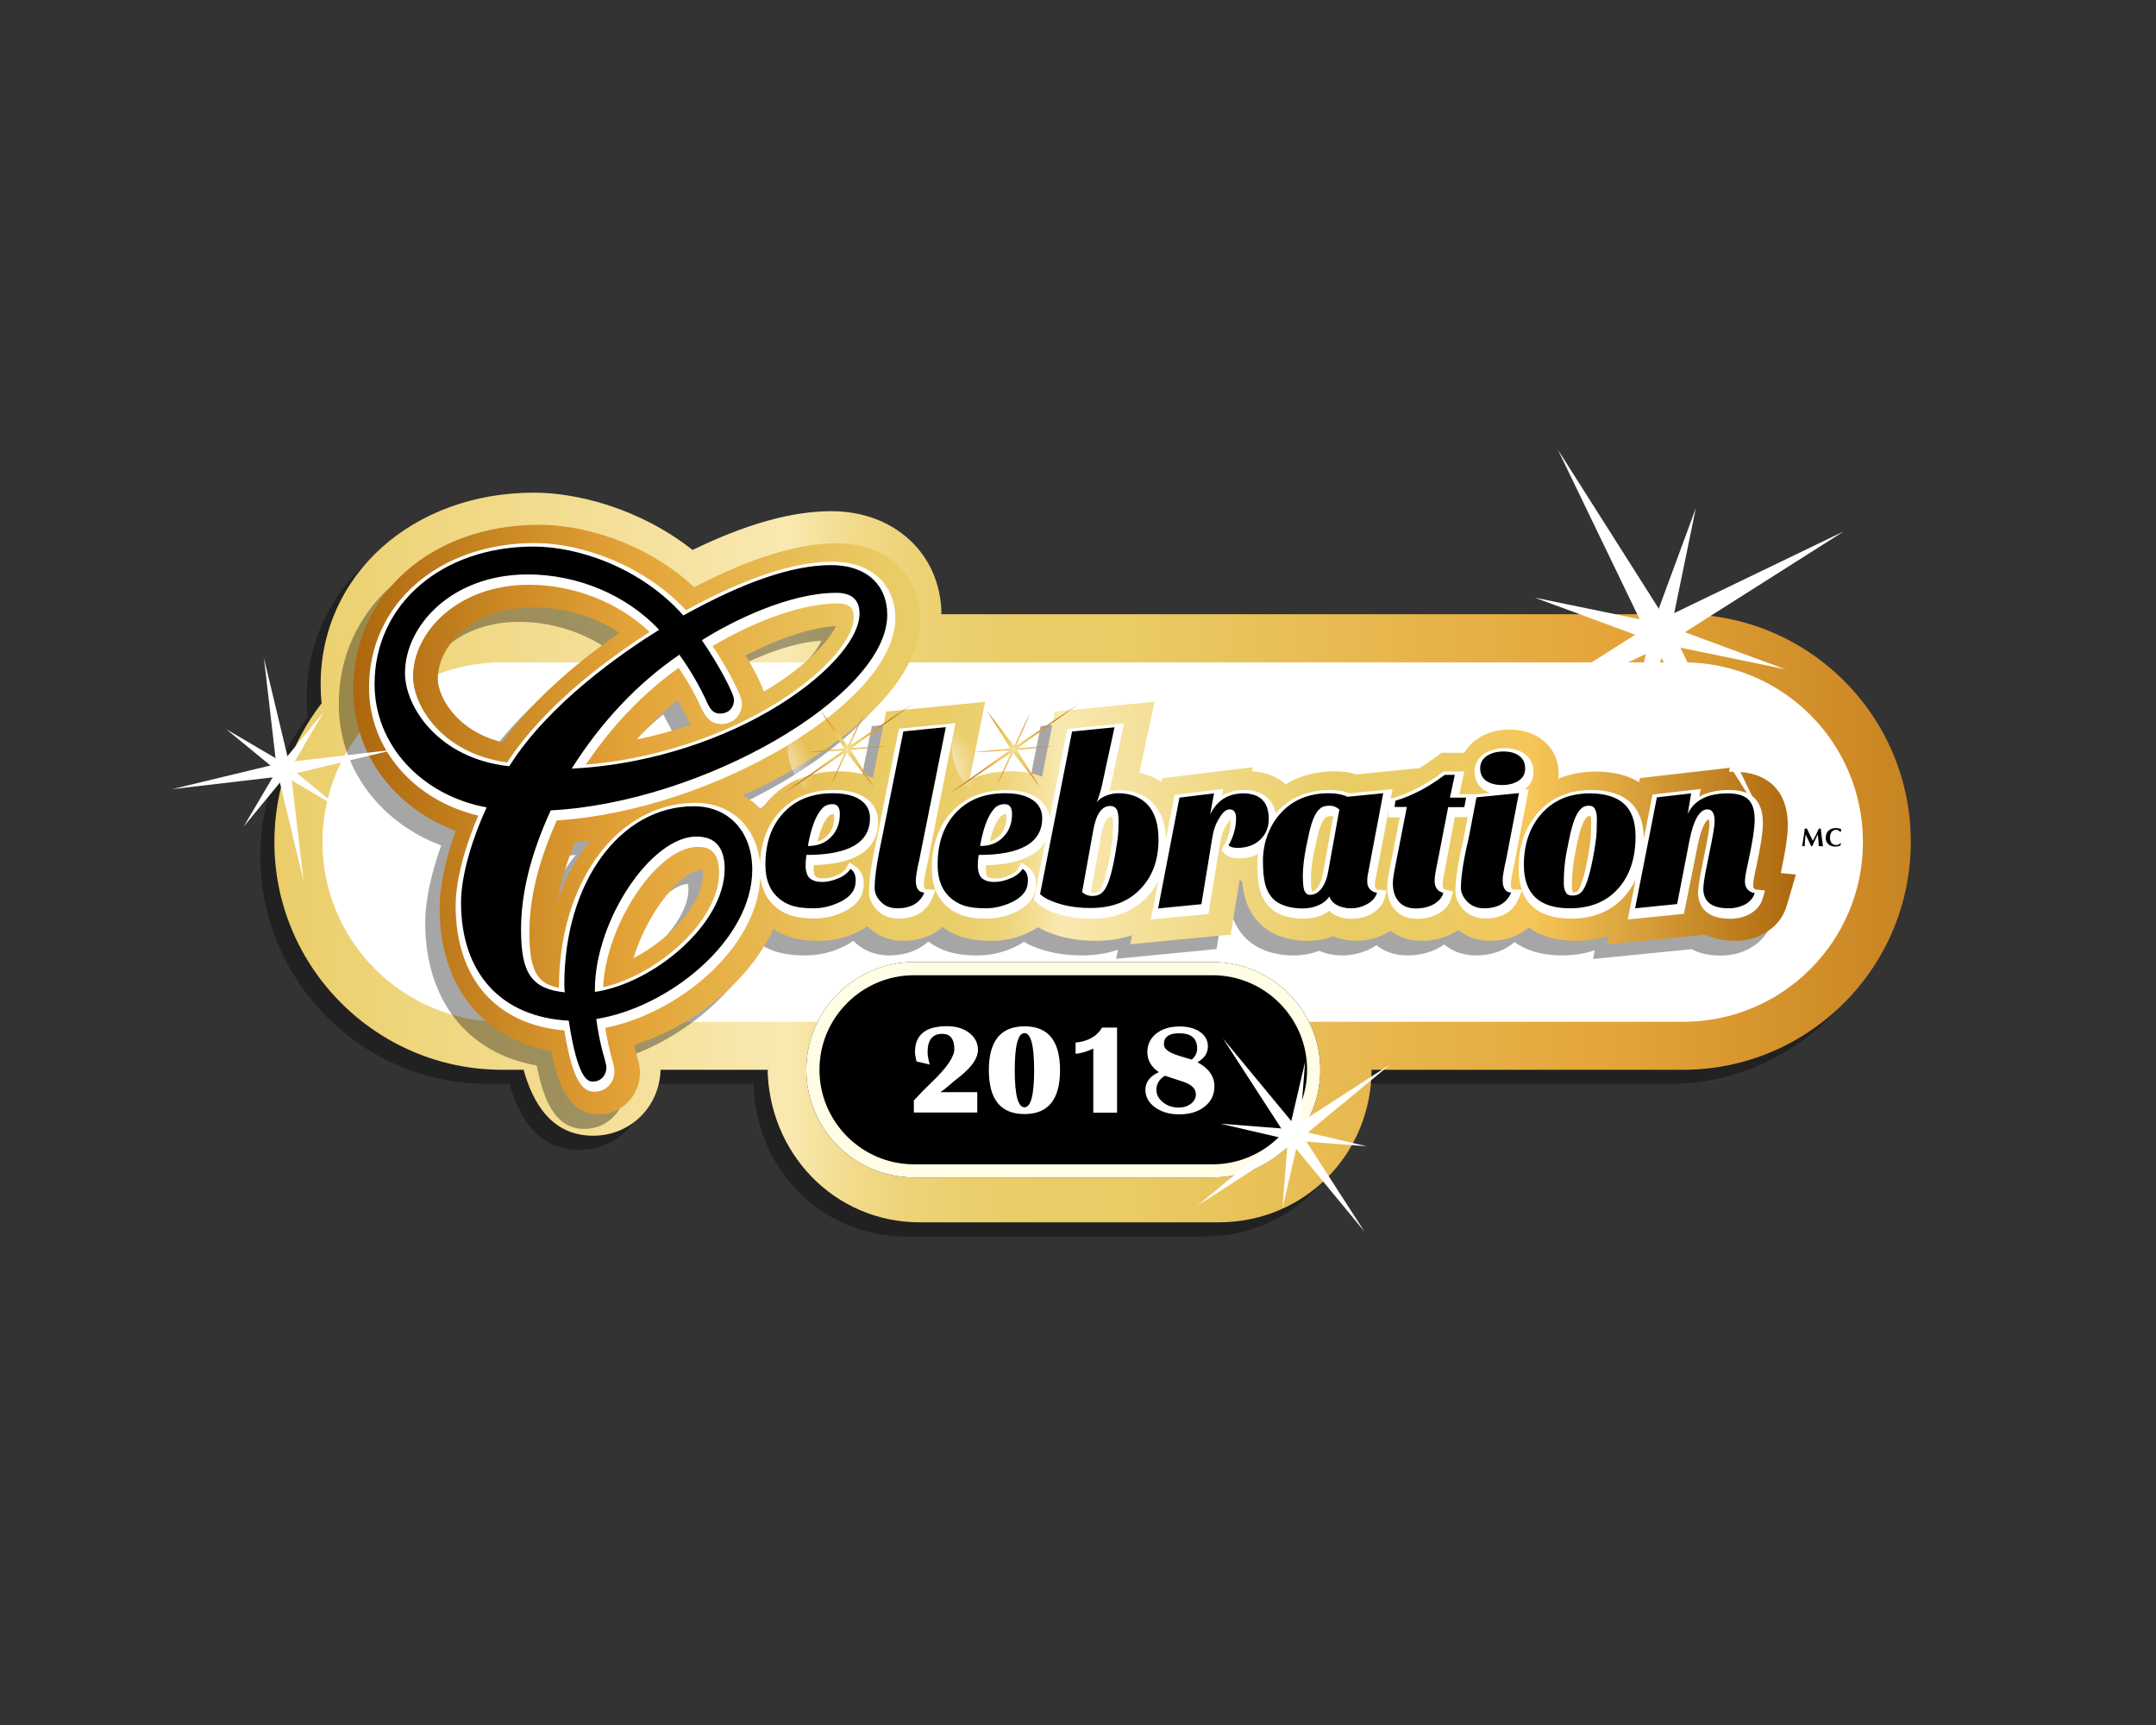
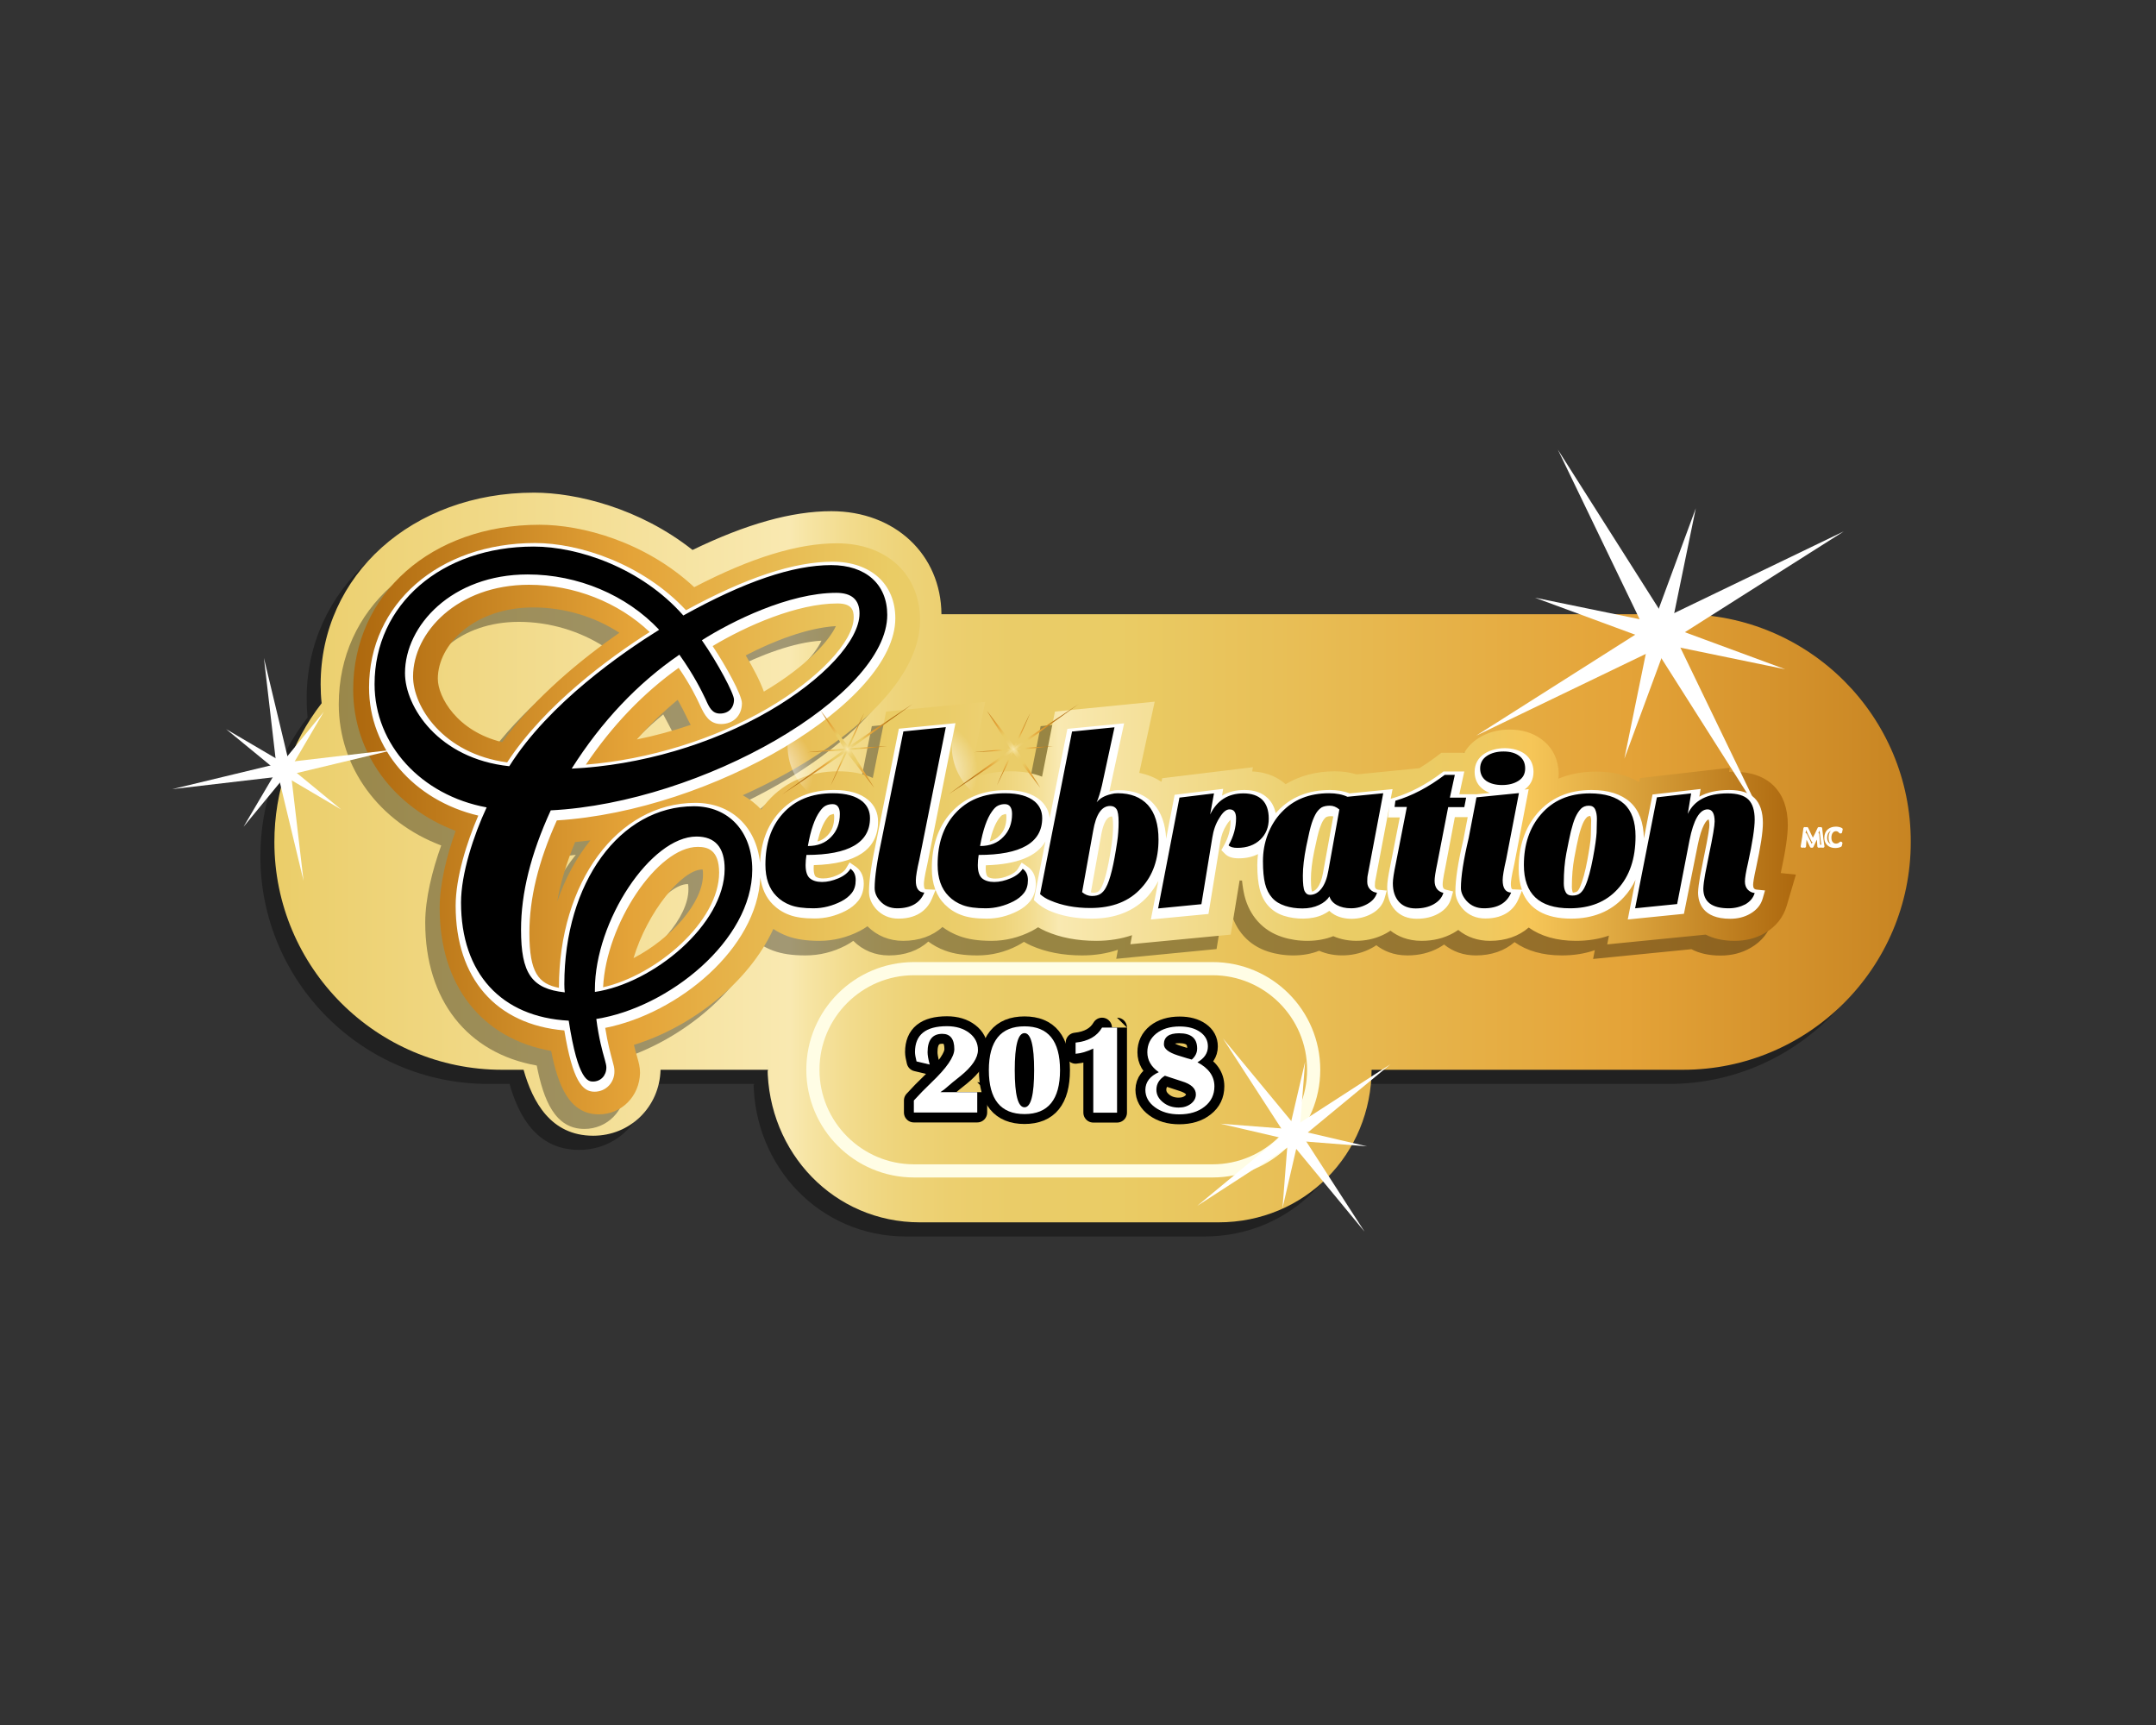
<svg xmlns="http://www.w3.org/2000/svg" version="1.1" id="Calque_1" x="0px" y="0px" viewBox="0 0 152.36 121.89" style="enable-background:new 0 0 152.36 121.89;" xml:space="preserve">
  <rect x="0" y="0" width="152.36" height="121.89" fill="#333333" stroke="none" />
  <style type="text/css">
	.st0{display:none;}
	.st1{opacity:0.35;enable-background:new    ;}
	.st2{fill:url(#SVGID_1_);}
	.st3{fill:#FFFFFF;}
	.st4{opacity:0.35;}
	.st5{fill:url(#SVGID_2_);}
	.st6{fill:none;stroke:#FFFFFF;stroke-width:0.202;stroke-linejoin:round;stroke-miterlimit:10;}
	.st7{fill:#FFFDE5;}
	.st8{fill:none;stroke:#000000;stroke-width:1.401;stroke-linejoin:round;stroke-miterlimit:10;}
	.st9{fill:url(#SVGID_3_);}
	.st10{fill:url(#SVGID_4_);}
	.st11{fill:url(#SVGID_5_);}
	.st12{fill:url(#SVGID_6_);}
	.st13{fill:url(#SVGID_7_);}
	.st14{fill:url(#SVGID_8_);}
</style>
  <g id="Calque_1_1_" class="st0">
</g>
  <g id="Résultats">
    <g>
      <path class="st1" d="M117.96,44.4H65.54c-0.03-4.22-3.29-7.28-7.78-7.28c-2.79,0-6.01,0.9-9.81,2.74    c-3.73-2.95-8.19-4.05-11.2-4.05c-8.59,0-15.08,5.82-15.08,13.55c0,0.44,0.02,0.89,0.07,1.33c-2.17,2.8-3.34,6.23-3.34,9.81    c0,8.87,7.22,16.09,16.09,16.09h1.52c0.63,2.24,1.91,4.66,4.92,4.66c2.62,0,4.69-2.04,4.76-4.66h7.6    c-0.04,0.36-0.05-0.56-0.04-0.21c0.03,6.07,4.7,10.99,10.77,10.99h21.1c6.07,0,10.82-4.8,10.82-10.87c0-0.36-0.06,0.25-0.1,0.09    h22.11c8.87,0,16.09-7.22,16.09-16.09C134.05,51.62,126.83,44.4,117.96,44.4z M58.51,46.35L58.51,46.35v-2.02l0,0V46.35z" />
      <g>
        <g>
          <linearGradient id="SVGID_1_" gradientUnits="userSpaceOnUse" x1="645.14" y1="727.42" x2="645.14" y2="528.044" gradientTransform="matrix(0 1 1 0 -574.155 -584.55)">
            <stop offset="0" style="stop-color:#AD680E" />
            <stop offset="0.192" style="stop-color:#E4A338" />
            <stop offset="0.372" style="stop-color:#EACC65" />
            <stop offset="0.409" style="stop-color:#EACC68" />
            <stop offset="0.432" style="stop-color:#ECCF6F" />
            <stop offset="0.451" style="stop-color:#EED47B" />
            <stop offset="0.467" style="stop-color:#F2DB8C" />
            <stop offset="0.482" style="stop-color:#F6E4A3" />
            <stop offset="0.489" style="stop-color:#F9E9B1" />
            <stop offset="0.682" style="stop-color:#EACC65" />
            <stop offset="0.745" style="stop-color:#EBCB64" />
            <stop offset="0.784" style="stop-color:#EFC960" />
            <stop offset="0.816" style="stop-color:#F6C658" />
            <stop offset="0.816" style="stop-color:#F6C658" />
            <stop offset="1" style="stop-color:#AD680E" />
          </linearGradient>
          <path class="st2" d="M118.95,43.4H66.53c-0.03-4.22-3.29-7.28-7.78-7.28c-2.79,0-6.01,0.9-9.81,2.74      c-3.73-2.95-8.19-4.05-11.2-4.05c-8.59,0-15.08,5.82-15.08,13.55c0,0.44,0.02,0.89,0.07,1.33c-2.17,2.8-3.34,6.23-3.34,9.81      c0,8.87,7.22,16.09,16.09,16.09H37c0.63,2.24,1.91,4.66,4.92,4.66c2.62,0,4.69-2.04,4.76-4.66h7.6      c-0.04,0.36-0.05-0.56-0.04-0.21c0.03,6.07,4.7,10.99,10.77,10.99h21.1c6.07,0,10.82-4.8,10.82-10.87c0-0.36-0.06,0.25-0.1,0.09      h22.11c8.87,0,16.09-7.22,16.09-16.09C135.05,50.62,127.83,43.4,118.95,43.4z M59.51,45.35L59.51,45.35v-2.02l0,0V45.35z" />
        </g>
      </g>
      <g>
-         <path class="st3" d="M131.65,59.5c0,7.01-5.68,12.7-12.7,12.7H35.49c-7.01,0-12.7-5.68-12.7-12.7l0,0c0-7.01,5.68-12.7,12.7-12.7     h83.46C125.97,46.8,131.65,52.48,131.65,59.5L131.65,59.5z" />
-       </g>
+         </g>
      <g class="st4">
-         <path d="M62.08,44.88c0-2.17-1.52-3.52-3.96-3.52c-2.71,0-6.13,1.16-10.45,3.56c-2.96-3.36-7.41-4.87-10.57-4.87     c-6.52,0-11.25,4.09-11.25,9.72c0,4.28,3.3,7.86,7.92,8.71c-0.93,1.99-1.81,4.7-1.81,6.72c0,5,2.84,8.1,7.61,8.35     c0.66,4.3,1.4,4.3,1.72,4.3c0.54,0,0.94-0.42,0.94-0.99c0-0.15-0.04-0.29-0.11-0.56l-0.02-0.07c-0.14-0.49-0.41-1.45-0.58-2.8     c5.09-0.8,11.02-5.54,11.02-10.55c0-2.68-1.66-4.48-4.13-4.48c-5.22,0-9.15,5.4-9.15,12.57c0,0.21,0.01,0.4,0.03,0.58     c-2.35-0.25-3.09-1.35-3.09-4.43c0-2.59,0.69-5.35,2.1-8.43C49.04,58.14,62.08,50.59,62.08,44.88z M50.25,51.85     c0.6,0,0.99-0.39,0.99-0.99c0-0.42-1.15-2.59-2.27-4.19c2.11-1.34,6.15-3.35,9.5-3.35c1.09,0,1.64,0.49,1.64,1.46     c0,1.9-2.55,4.66-6.35,6.87c-4.11,2.39-9.17,3.86-13.99,4.09c2.1-3.32,4.66-6.03,7.61-8.05c1.05,1.48,1.56,2.54,1.85,3.14     C49.5,51.43,49.7,51.85,50.25,51.85z M45.96,45.93c-2.54,1.58-7.79,5.18-10.59,9.64C30.34,55.04,28,51.35,28,48.99     c0-3.35,3.32-6.97,8.67-6.97C40.22,42.02,43.66,43.47,45.96,45.93z M41.41,71.52v-0.17c0-4.85,3.96-10.81,7.18-10.81     c1.32,0,1.99,0.77,1.99,2.29C50.58,66.76,45.54,70.91,41.41,71.52z M59.48,62.82c0.25,0.17,0.37,0.44,0.37,0.8     c0,0.37-0.09,0.67-0.28,0.91s-0.43,0.43-0.74,0.59c-0.63,0.32-1.29,0.49-1.96,0.49c-0.68,0-1.22-0.07-1.62-0.22     c-0.4-0.15-0.73-0.36-1-0.64c-0.52-0.52-0.78-1.26-0.78-2.22c0-1.49,0.4-2.68,1.21-3.59c0.87-0.98,2.05-1.46,3.56-1.46     c0.94,0,1.63,0.2,2.1,0.59c0.34,0.3,0.52,0.68,0.52,1.17c0,1.73-1.5,2.6-4.49,2.6c-0.04,0.26-0.06,0.49-0.06,0.71     c0,0.45,0.1,0.77,0.3,0.94s0.49,0.26,0.86,0.26s0.76-0.09,1.16-0.26C59.03,63.32,59.31,63.09,59.48,62.82z M56.46,61.21     c0.7,0,1.25-0.22,1.65-0.65c0.4-0.41,0.61-0.95,0.61-1.61c0-0.23-0.04-0.4-0.13-0.52c-0.08-0.12-0.21-0.18-0.38-0.18     c-0.17,0-0.32,0.03-0.47,0.1c-0.14,0.06-0.29,0.2-0.44,0.42C56.95,59.25,56.67,60.06,56.46,61.21z M64.69,64.5     c-0.31,0.74-0.95,1.11-1.92,1.11c-0.49,0-0.9-0.17-1.21-0.52c-0.26-0.29-0.38-0.59-0.38-0.92c0-0.74,0.17-1.92,0.52-3.53     l1.51-7.53l3-0.3l-1.87,9.34c-0.17,0.73-0.25,1.22-0.25,1.48C64.09,64.19,64.29,64.48,64.69,64.5z M71.65,62.82     c0.25,0.17,0.37,0.44,0.37,0.8c0,0.37-0.09,0.67-0.28,0.91s-0.43,0.43-0.74,0.59c-0.63,0.32-1.29,0.49-1.96,0.49     c-0.68,0-1.22-0.07-1.62-0.22s-0.73-0.36-1-0.64c-0.52-0.52-0.78-1.26-0.78-2.22c0-1.49,0.4-2.68,1.21-3.59     c0.87-0.98,2.05-1.46,3.56-1.46c0.94,0,1.63,0.2,2.1,0.59c0.34,0.3,0.52,0.68,0.52,1.17c0,1.73-1.5,2.6-4.49,2.6     c-0.04,0.26-0.06,0.49-0.06,0.71c0,0.45,0.1,0.77,0.3,0.94c0.2,0.17,0.49,0.26,0.86,0.26s0.76-0.09,1.16-0.26     C71.2,63.32,71.48,63.09,71.65,62.82z M68.63,61.21c0.7,0,1.25-0.22,1.65-0.65c0.4-0.41,0.61-0.95,0.61-1.61     c0-0.23-0.04-0.4-0.13-0.52c-0.08-0.12-0.21-0.18-0.38-0.18s-0.32,0.03-0.47,0.1c-0.14,0.06-0.29,0.2-0.44,0.42     C69.13,59.25,68.84,60.06,68.63,61.21z M72.87,64.6l2.26-11.49l3-0.3l-0.89,4.12c-0.11,0.46-0.23,0.86-0.37,1.18     c0.22-0.28,0.56-0.47,1.03-0.58c0.14-0.04,0.29-0.06,0.46-0.06c0.92,0,1.62,0.28,2.13,0.83c0.5,0.56,0.75,1.37,0.75,2.44     c0,1.4-0.4,2.54-1.2,3.41c-0.86,0.96-2.06,1.43-3.62,1.43c-1.07,0-2.01-0.18-2.82-0.53C73.33,64.95,73.08,64.79,72.87,64.6z      M75.84,64.47c0.21,0.18,0.44,0.27,0.69,0.27c0.26,0,0.46-0.05,0.61-0.15s0.28-0.25,0.38-0.44c0.3-0.53,0.56-1.61,0.8-3.23     c0.07-0.46,0.1-0.93,0.1-1.39s-0.05-0.77-0.16-0.92c-0.1-0.15-0.25-0.22-0.45-0.22c-0.6,0-1,0.59-1.2,1.76L75.84,64.47z      M86.2,61.16c0.36-0.63,0.53-1.27,0.53-1.91c0-0.42-0.15-0.64-0.46-0.64c-0.24,0-0.48,0.2-0.72,0.61     c-0.26,0.4-0.42,0.87-0.5,1.39l-0.77,4.7l-3.06,0.3l1.51-7.83l2.44-0.3l-0.27,1.49c0.48-0.99,1.27-1.49,2.35-1.49     c0.57,0,1.01,0.15,1.32,0.44c0.31,0.3,0.47,0.75,0.47,1.35c0,0.61-0.2,1.1-0.6,1.48s-0.94,0.58-1.62,0.58     C86.52,61.34,86.32,61.28,86.2,61.16z M89.28,64.87c-0.23-0.26-0.4-0.59-0.5-0.99c-0.1-0.4-0.15-0.94-0.15-1.6     s0.11-1.29,0.34-1.89c0.23-0.6,0.55-1.12,0.96-1.55c0.85-0.91,1.97-1.36,3.37-1.36c0.5,0,0.94,0.08,1.3,0.25l2.53-0.25     l-1.09,5.76c-0.03,0.12-0.04,0.29-0.04,0.5c0,0.22,0.07,0.39,0.2,0.53s0.3,0.22,0.49,0.24c-0.1,0.33-0.33,0.6-0.69,0.8     c-0.36,0.2-0.74,0.3-1.14,0.3s-0.74-0.08-1.01-0.23c-0.27-0.15-0.45-0.36-0.52-0.61c-0.16,0.25-0.4,0.45-0.74,0.61     s-0.73,0.24-1.17,0.24c-0.45,0-0.85-0.06-1.22-0.18C89.81,65.31,89.51,65.12,89.28,64.87z M92.39,58.87     c-0.11,0.18-0.22,0.42-0.32,0.72c-0.1,0.3-0.23,0.85-0.39,1.65c-0.16,0.8-0.24,1.49-0.24,2.06s0.04,0.94,0.13,1.11     s0.21,0.25,0.37,0.25c0.32,0,0.59-0.15,0.82-0.45c0.23-0.3,0.39-0.72,0.48-1.25l0.78-4.33c-0.21-0.18-0.43-0.27-0.67-0.27     s-0.43,0.04-0.58,0.12C92.63,58.57,92.51,58.69,92.39,58.87z M97.8,63.83c0-0.27,0.07-0.73,0.21-1.4l0.78-3.99h-0.87L97.98,58     c1.18-0.35,2.34-0.96,3.49-1.83h0.71l-0.35,1.61h1.15l-0.13,0.67h-1.14l-0.75,3.99c-0.13,0.61-0.19,1.02-0.19,1.23     c0,0.47,0.21,0.76,0.62,0.86c-0.1,0.33-0.33,0.6-0.68,0.8c-0.35,0.2-0.78,0.3-1.28,0.3s-0.9-0.16-1.18-0.47     C97.95,64.82,97.8,64.39,97.8,63.83z M106.17,64.5c-0.31,0.74-0.95,1.11-1.92,1.11c-0.5,0-0.91-0.17-1.23-0.52     c-0.27-0.31-0.4-0.61-0.4-0.92c0-0.8,0.18-1.97,0.55-3.53l0.55-2.87l3-0.3l-0.9,4.67c-0.17,0.73-0.25,1.22-0.25,1.48     C105.56,64.19,105.76,64.48,106.17,64.5z M103.98,55.73c0-0.38,0.16-0.68,0.48-0.89s0.71-0.31,1.17-0.31s0.83,0.1,1.11,0.31     c0.28,0.21,0.42,0.5,0.42,0.89c0,0.38-0.16,0.67-0.47,0.87s-0.7,0.3-1.16,0.3c-0.46,0-0.84-0.1-1.13-0.3     C104.13,56.4,103.98,56.11,103.98,55.73z M110.32,65.61c-2.17,0-3.25-1.02-3.25-3.06c0-1.45,0.4-2.64,1.2-3.57     c0.85-0.99,2-1.49,3.47-1.49c1.06,0,1.87,0.25,2.41,0.74s0.81,1.26,0.81,2.29c0,1.58-0.42,2.82-1.27,3.74     C112.86,65.15,111.74,65.61,110.32,65.61z M110.71,59.18c-0.12,0.27-0.22,0.6-0.32,1c-0.09,0.4-0.2,0.91-0.32,1.54     s-0.18,1.33-0.18,2.11c0,0.26,0.04,0.47,0.13,0.63c0.08,0.17,0.24,0.25,0.47,0.25s0.41-0.05,0.55-0.16s0.27-0.29,0.38-0.55     c0.2-0.45,0.37-1.1,0.53-1.94c0.16-0.84,0.24-1.45,0.26-1.81c0.01-0.36,0.02-0.68,0.02-0.95s-0.04-0.49-0.12-0.67     c-0.08-0.18-0.23-0.27-0.45-0.27c-0.22,0-0.41,0.07-0.55,0.21C110.96,58.71,110.82,58.92,110.71,59.18z M121.53,65.61     c-1.19,0-1.79-0.46-1.79-1.39c0.01-0.26,0.05-0.6,0.13-1.03l0.27-1.36c0.27-1.28,0.4-2.06,0.4-2.35c0-0.57-0.17-0.86-0.5-0.86     c-0.56,0-0.99,0.73-1.28,2.2l-0.87,4.49l-2.97,0.3l1.54-7.84l2.42-0.28l-0.24,1.45c0.46-0.97,1.4-1.45,2.82-1.45     c0.69,0,1.18,0.15,1.47,0.44s0.44,0.76,0.44,1.41c0,0.61-0.16,1.63-0.47,3.06c-0.15,0.64-0.22,1.08-0.22,1.32     c0,0.24,0.07,0.43,0.2,0.57s0.3,0.22,0.49,0.24c-0.1,0.33-0.32,0.6-0.66,0.8C122.37,65.51,121.98,65.61,121.53,65.61z" />
        <path d="M41.3,79.77c-2.09,0-2.89-2.05-3.37-4.48c-4.9-0.87-7.88-4.62-7.88-10.1c0-1.7,0.5-3.7,1.13-5.45     c-4.36-1.64-7.24-5.49-7.24-9.98c0-6.75,5.54-11.65,13.18-11.65c2.98,0,7.45,1.18,10.93,4.41c4.02-2.09,7.33-3.1,10.08-3.1     c3.52,0,5.88,2.19,5.88,5.44c0,4.52-5.64,9.27-12.53,12.36c0.48,0.27,0.92,0.61,1.3,1.01c0.14-0.2,0.3-0.4,0.47-0.59     c1.23-1.38,2.95-2.11,5-2.11c0.93,0,1.74,0.16,2.42,0.47l0.94-4.69l7-0.69l-1.1,5.49c0.87-0.38,1.84-0.58,2.91-0.58     c0.84,0,1.58,0.13,2.21,0.38l0.91-4.6l7.05-0.69l-1.09,5.02c0.63,0.13,1.15,0.36,1.57,0.63l0.05-0.25l6.41-0.78l-0.05,0.3     c1.16,0.05,1.91,0.5,2.36,0.9c0.99-0.6,2.17-0.91,3.47-0.91c0.55,0,1.07,0.07,1.55,0.22l4.43-0.44c0.35-0.21,0.69-0.44,1.04-0.7     l0.52-0.39h1.62c0.23-0.4,0.56-0.75,0.97-1.02c0.63-0.41,1.38-0.62,2.22-0.62c0.88,0,1.64,0.23,2.26,0.69     c0.67,0.49,1.08,1.2,1.18,2.03h0.02l-0.01,0.07c0.01,0.11,0.02,0.23,0.02,0.34c0,0.12-0.01,0.23-0.02,0.34     c0.8-0.33,1.7-0.5,2.66-0.5c1.2,0,2.22,0.25,3.04,0.75l0.06-0.29l6.35-0.74l-0.05,0.29c0.11,0,0.21-0.01,0.33-0.01     c1.22,0,2.17,0.34,2.83,1s1,1.59,1,2.77c0,0.75-0.16,1.83-0.5,3.39l1.08,0.11l-0.65,2.23c-0.24,0.81-0.77,1.48-1.54,1.92     c-0.63,0.37-1.35,0.55-2.14,0.55c-0.84,0-1.52-0.17-2.05-0.45l-6.95,0.69l0.12-0.62c-0.71,0.25-1.5,0.37-2.33,0.37     c-1.36,0-2.49-0.33-3.34-0.94c-0.7,0.61-1.64,0.94-2.73,0.94c-0.86,0-1.62-0.26-2.25-0.77c-0.12,0.08-0.24,0.16-0.37,0.23     c-0.64,0.35-1.39,0.54-2.22,0.54c-1,0-1.71-0.34-2.2-0.72c-0.1,0.07-0.2,0.13-0.31,0.19c-1.18,0.65-2.65,0.68-3.73,0.2     c-1.08,0.44-2.49,0.42-3.6,0.06c-0.69-0.22-1.27-0.59-1.73-1.1l0,0c-0.44-0.49-0.75-1.09-0.94-1.8c-0.08-0.33-0.14-0.69-0.18-1.1     c-0.06,0-0.12,0-0.17-0.01l-0.63,3.83l-7.09,0.69L79,67.11c-0.76,0.26-1.61,0.4-2.53,0.4c-1.34,0-2.55-0.23-3.59-0.69     c-0.18-0.08-0.35-0.17-0.52-0.27c-0.14,0.09-0.29,0.18-0.44,0.26c-0.9,0.47-1.86,0.7-2.85,0.7c-0.92,0-1.66-0.11-2.28-0.34     c-0.44-0.16-0.84-0.38-1.19-0.64c-0.7,0.64-1.66,0.98-2.78,0.98c-0.98,0-1.85-0.36-2.52-1.03c-0.17,0.12-0.35,0.23-0.54,0.33     c-0.9,0.47-1.86,0.7-2.85,0.7c-0.92,0-1.66-0.11-2.28-0.34c-0.35-0.13-0.68-0.3-0.98-0.5c-1.73,3.78-5.77,6.93-9.85,8.19     c0.08,0.34,0.16,0.62,0.21,0.82l0.03,0.1c0.09,0.33,0.18,0.65,0.18,1.06C44.17,78.49,42.91,79.77,41.3,79.77z M48.59,62.47     c-1.41,0-3.87,2.99-4.85,6.26c2.63-1.36,4.91-3.9,4.91-5.9c0-0.17-0.01-0.29-0.03-0.37C48.62,62.47,48.61,62.47,48.59,62.47z      M36.2,57.84l-0.68,1.46c-0.97,2.07-1.62,4.44-1.62,5.9c0,1.04,0.14,1.96,0.42,2.75c-0.01-0.28-0.02-0.56-0.02-0.83     c0-2.88,0.75-5.9,2.28-9.23l0.03-0.07L36.2,57.84z M39.61,60.52C39,62,38.58,63.39,38.35,64.71c0.57-1.64,1.36-3.1,2.34-4.31     C40.33,60.45,39.97,60.49,39.61,60.52z M75.84,63.22L75.84,63.22L75.84,63.22z M48.59,62.33L48.59,62.33L48.59,62.33z      M78.67,59.89L78.67,59.89L78.67,59.89z M78.23,59.45L78.23,59.45L78.23,59.45z M36.31,57.6l-0.01,0.03L36.31,57.6L36.31,57.6z      M105.57,55.06c-0.19,0.17-0.31,0.42-0.32,0.63l0.65-0.06C105.87,55.45,105.76,55.22,105.57,55.06z M36.67,43.94     c-4.17,0-6.75,2.62-6.75,5.04c0,1.28,1.35,3.71,4.55,4.48c2.33-3.21,5.65-5.9,8.28-7.73C40.99,44.59,38.84,43.94,36.67,43.94z      M46.87,50.48c-1.02,0.84-1.98,1.77-2.88,2.8c1.29-0.26,2.56-0.61,3.81-1.03c-0.13-0.22-0.22-0.42-0.3-0.58     C47.34,51.38,47.15,50.98,46.87,50.48z M51.68,47.34c0.48,0.81,1,1.76,1.28,2.56c3.07-1.81,4.65-3.65,5.09-4.63     C56.12,45.38,53.72,46.28,51.68,47.34z M58.63,45.27L58.63,45.27L58.63,45.27z" />
      </g>
      <g>
        <path class="st3" d="M63.1,43.85c0-2.17-1.52-3.52-3.96-3.52c-2.71,0-6.13,1.16-10.45,3.56c-2.96-3.36-7.41-4.87-10.57-4.87     c-6.52,0-11.25,4.09-11.25,9.72c0,4.28,3.3,7.86,7.92,8.71c-0.93,1.99-1.81,4.7-1.81,6.72c0,5,2.84,8.1,7.61,8.35     c0.66,4.3,1.4,4.3,1.72,4.3c0.54,0,0.94-0.42,0.94-0.99c0-0.15-0.04-0.29-0.11-0.56l-0.02-0.07c-0.14-0.49-0.41-1.45-0.58-2.8     c5.09-0.8,11.02-5.54,11.02-10.55c0-2.68-1.66-4.48-4.13-4.48c-5.22,0-9.15,5.4-9.15,12.57c0,0.21,0.01,0.4,0.03,0.58     c-2.35-0.25-3.09-1.35-3.09-4.43c0-2.59,0.69-5.35,2.1-8.43C50.06,57.12,63.1,49.57,63.1,43.85z M51.28,50.82     c0.6,0,0.99-0.39,0.99-0.99c0-0.42-1.15-2.59-2.27-4.19c2.11-1.34,6.15-3.35,9.5-3.35c1.09,0,1.64,0.49,1.64,1.46     c0,1.9-2.55,4.66-6.35,6.87c-4.11,2.39-9.17,3.86-13.99,4.09c2.1-3.32,4.66-6.03,7.61-8.05c1.05,1.48,1.56,2.54,1.85,3.14     C50.53,50.4,50.73,50.82,51.28,50.82z M46.98,44.9c-2.54,1.58-7.79,5.19-10.59,9.64c-5.02-0.53-7.37-4.21-7.37-6.58     c0-3.35,3.32-6.97,8.67-6.97C41.25,40.99,44.68,42.45,46.98,44.9z M42.44,70.5v-0.17c0-4.85,3.96-10.81,7.18-10.81     c1.32,0,1.99,0.77,1.99,2.29C51.61,65.73,46.56,69.88,42.44,70.5z M60.5,61.79c0.25,0.17,0.37,0.44,0.37,0.8     c0,0.37-0.09,0.67-0.28,0.91s-0.43,0.43-0.74,0.59c-0.63,0.33-1.29,0.49-1.96,0.49c-0.68,0-1.22-0.07-1.62-0.22     c-0.4-0.15-0.73-0.36-1-0.63c-0.52-0.52-0.78-1.26-0.78-2.22c0-1.49,0.4-2.68,1.21-3.59c0.87-0.97,2.05-1.46,3.56-1.46     c0.94,0,1.63,0.2,2.1,0.59c0.34,0.3,0.52,0.68,0.52,1.17c0,1.73-1.5,2.6-4.49,2.6c-0.04,0.26-0.06,0.49-0.06,0.71     c0,0.45,0.1,0.77,0.3,0.94s0.49,0.26,0.86,0.26s0.76-0.09,1.16-0.26C60.05,62.29,60.33,62.07,60.5,61.79z M57.49,60.18     c0.7,0,1.25-0.22,1.65-0.65c0.4-0.41,0.61-0.95,0.61-1.61c0-0.23-0.04-0.4-0.13-0.52c-0.08-0.12-0.21-0.18-0.38-0.18     c-0.17,0-0.32,0.03-0.47,0.1c-0.14,0.06-0.29,0.2-0.44,0.42C57.98,58.22,57.69,59.04,57.49,60.18z M65.72,63.47     c-0.31,0.74-0.95,1.11-1.92,1.11c-0.49,0-0.9-0.17-1.21-0.52c-0.26-0.29-0.38-0.59-0.38-0.92c0-0.74,0.17-1.92,0.52-3.53     l1.51-7.53l3-0.3l-1.87,9.34c-0.17,0.73-0.25,1.22-0.25,1.48C65.11,63.16,65.31,63.45,65.72,63.47z M72.67,61.79     c0.25,0.17,0.37,0.44,0.37,0.8c0,0.37-0.09,0.67-0.28,0.91s-0.43,0.43-0.74,0.59c-0.63,0.33-1.29,0.49-1.96,0.49     c-0.68,0-1.22-0.07-1.62-0.22s-0.73-0.36-1-0.63c-0.52-0.52-0.78-1.26-0.78-2.22c0-1.49,0.4-2.68,1.21-3.59     c0.87-0.97,2.05-1.46,3.56-1.46c0.94,0,1.63,0.2,2.1,0.59c0.34,0.3,0.52,0.68,0.52,1.17c0,1.73-1.5,2.6-4.49,2.6     c-0.04,0.26-0.06,0.49-0.06,0.71c0,0.45,0.1,0.77,0.3,0.94c0.2,0.17,0.49,0.26,0.86,0.26s0.76-0.09,1.16-0.26     C72.22,62.29,72.51,62.07,72.67,61.79z M69.66,60.18c0.7,0,1.25-0.22,1.65-0.65c0.4-0.41,0.61-0.95,0.61-1.61     c0-0.23-0.04-0.4-0.13-0.52c-0.08-0.12-0.21-0.18-0.38-0.18s-0.32,0.03-0.47,0.1c-0.14,0.06-0.29,0.2-0.44,0.42     C70.15,58.22,69.87,59.04,69.66,60.18z M73.9,63.58l2.26-11.49l3-0.3l-0.89,4.12c-0.11,0.46-0.23,0.86-0.37,1.18     c0.22-0.28,0.56-0.47,1.03-0.58c0.14-0.04,0.29-0.06,0.46-0.06c0.92,0,1.62,0.28,2.13,0.83c0.5,0.56,0.75,1.37,0.75,2.44     c0,1.4-0.4,2.54-1.2,3.41c-0.86,0.96-2.06,1.43-3.62,1.43c-1.07,0-2.01-0.18-2.82-0.53C74.35,63.92,74.11,63.76,73.9,63.58z      M76.87,63.44c0.21,0.18,0.44,0.27,0.69,0.27c0.26,0,0.46-0.05,0.61-0.15c0.15-0.1,0.28-0.25,0.38-0.44     c0.3-0.53,0.56-1.61,0.8-3.23c0.07-0.46,0.1-0.93,0.1-1.39s-0.05-0.77-0.16-0.92c-0.1-0.15-0.25-0.22-0.45-0.22     c-0.6,0-1,0.59-1.2,1.76L76.87,63.44z M87.22,60.14c0.35-0.63,0.53-1.27,0.53-1.91c0-0.42-0.15-0.64-0.46-0.64     c-0.24,0-0.48,0.2-0.72,0.61c-0.26,0.4-0.42,0.87-0.5,1.39l-0.77,4.7l-3.06,0.3l1.51-7.83l2.44-0.3l-0.27,1.49     c0.48-0.99,1.27-1.49,2.35-1.49c0.57,0,1.01,0.15,1.32,0.44c0.31,0.3,0.47,0.75,0.47,1.35c0,0.61-0.2,1.1-0.6,1.48     s-0.94,0.58-1.62,0.58C87.55,60.31,87.34,60.25,87.22,60.14z M90.3,63.84c-0.23-0.26-0.4-0.59-0.5-0.99s-0.16-0.94-0.16-1.6     s0.11-1.29,0.34-1.89c0.23-0.6,0.55-1.12,0.96-1.55c0.85-0.91,1.97-1.36,3.37-1.36c0.5,0,0.94,0.08,1.3,0.25l2.53-0.25     l-1.09,5.76C97.02,62.34,97,62.5,97,62.72s0.07,0.39,0.2,0.53s0.3,0.22,0.49,0.24c-0.1,0.34-0.33,0.6-0.69,0.8     s-0.74,0.3-1.15,0.3c-0.4,0-0.74-0.08-1.01-0.23c-0.27-0.15-0.45-0.36-0.52-0.61c-0.16,0.25-0.4,0.45-0.74,0.61     s-0.73,0.24-1.17,0.24c-0.45,0-0.85-0.06-1.22-0.18C90.83,64.29,90.53,64.1,90.3,63.84z M93.42,57.85     c-0.11,0.18-0.22,0.42-0.32,0.72c-0.1,0.3-0.23,0.85-0.39,1.65c-0.16,0.8-0.24,1.49-0.24,2.06s0.04,0.94,0.13,1.11     c0.09,0.17,0.21,0.25,0.37,0.25c0.32,0,0.59-0.15,0.82-0.45s0.39-0.72,0.48-1.25l0.78-4.33c-0.21-0.18-0.43-0.27-0.67-0.27     s-0.43,0.04-0.58,0.12C93.66,57.54,93.53,57.67,93.42,57.85z M98.83,62.81c0-0.27,0.07-0.73,0.21-1.4l0.78-3.99h-0.87l0.06-0.44     c1.18-0.35,2.34-0.97,3.49-1.83h0.71l-0.35,1.61H104l-0.13,0.67h-1.14l-0.75,3.99c-0.13,0.61-0.19,1.02-0.19,1.23     c0,0.47,0.21,0.76,0.62,0.86c-0.1,0.34-0.32,0.6-0.68,0.8c-0.35,0.2-0.78,0.3-1.28,0.3s-0.9-0.16-1.18-0.47     C98.97,63.79,98.83,63.36,98.83,62.81z M107.19,63.47c-0.31,0.74-0.95,1.11-1.92,1.11c-0.5,0-0.91-0.17-1.23-0.52     c-0.27-0.3-0.4-0.61-0.4-0.92c0-0.8,0.18-1.97,0.55-3.53l0.55-2.87l3-0.3l-0.9,4.67c-0.17,0.73-0.25,1.22-0.25,1.48     C106.59,63.16,106.79,63.45,107.19,63.47z M105.01,54.7c0-0.38,0.16-0.68,0.48-0.89s0.71-0.31,1.17-0.31s0.83,0.1,1.12,0.31     c0.28,0.21,0.42,0.5,0.42,0.89c0,0.38-0.16,0.67-0.47,0.87s-0.7,0.3-1.16,0.3c-0.46,0-0.84-0.1-1.13-0.3     S105.01,55.08,105.01,54.7z M111.35,64.58c-2.17,0-3.25-1.02-3.25-3.06c0-1.45,0.4-2.64,1.2-3.57c0.85-0.99,2-1.49,3.47-1.49     c1.06,0,1.87,0.25,2.41,0.74s0.81,1.26,0.81,2.29c0,1.58-0.42,2.82-1.27,3.74C113.89,64.13,112.76,64.58,111.35,64.58z      M111.73,58.16c-0.12,0.27-0.22,0.6-0.32,1c-0.09,0.4-0.2,0.91-0.32,1.54s-0.18,1.33-0.18,2.11c0,0.26,0.04,0.47,0.13,0.64     c0.08,0.17,0.24,0.25,0.47,0.25s0.41-0.05,0.55-0.16s0.27-0.29,0.38-0.55c0.2-0.45,0.37-1.1,0.53-1.94     c0.16-0.84,0.24-1.45,0.26-1.81c0.01-0.36,0.02-0.68,0.02-0.95s-0.04-0.49-0.12-0.67c-0.08-0.18-0.23-0.27-0.45-0.27     s-0.41,0.07-0.55,0.21C111.98,57.69,111.85,57.89,111.73,58.16z M122.56,64.58c-1.19,0-1.79-0.46-1.79-1.39     c0.01-0.26,0.05-0.6,0.13-1.03l0.27-1.36c0.27-1.28,0.4-2.06,0.4-2.35c0-0.57-0.17-0.86-0.5-0.86c-0.56,0-0.99,0.73-1.29,2.2     l-0.87,4.49l-2.97,0.3l1.54-7.84l2.42-0.28l-0.24,1.45c0.46-0.96,1.4-1.45,2.82-1.45c0.69,0,1.18,0.15,1.47,0.44     c0.29,0.29,0.44,0.76,0.44,1.41c0,0.61-0.16,1.63-0.47,3.06c-0.15,0.64-0.22,1.08-0.22,1.32c0,0.24,0.07,0.43,0.2,0.57     s0.3,0.22,0.49,0.24c-0.1,0.34-0.32,0.6-0.66,0.8C123.39,64.48,123,64.58,122.56,64.58z" />
        <linearGradient id="SVGID_2_" gradientUnits="userSpaceOnUse" x1="24.96" y1="66.09" x2="126.91" y2="66.09" gradientTransform="matrix(1 0 0 -1 0 124)">
          <stop offset="0" style="stop-color:#AD680E" />
          <stop offset="0.192" style="stop-color:#E4A338" />
          <stop offset="0.372" style="stop-color:#EACC65" />
          <stop offset="0.409" style="stop-color:#EACC68" />
          <stop offset="0.432" style="stop-color:#ECCF6F" />
          <stop offset="0.451" style="stop-color:#EED47B" />
          <stop offset="0.467" style="stop-color:#F2DB8C" />
          <stop offset="0.482" style="stop-color:#F6E4A3" />
          <stop offset="0.489" style="stop-color:#F9E9B1" />
          <stop offset="0.682" style="stop-color:#EACC65" />
          <stop offset="0.745" style="stop-color:#EBCB64" />
          <stop offset="0.784" style="stop-color:#EFC960" />
          <stop offset="0.816" style="stop-color:#F6C658" />
          <stop offset="0.816" style="stop-color:#F6C658" />
          <stop offset="1" style="stop-color:#AD680E" />
        </linearGradient>
        <path class="st5" d="M42.32,78.74c-2.09,0-2.89-2.05-3.37-4.48c-4.9-0.87-7.88-4.62-7.88-10.1c0-1.7,0.5-3.7,1.13-5.45     c-4.36-1.64-7.24-5.49-7.24-9.98c0-6.75,5.54-11.65,13.17-11.65c2.98,0,7.45,1.18,10.93,4.41c4.02-2.09,7.33-3.1,10.08-3.1     c3.52,0,5.88,2.19,5.88,5.44c0,4.52-5.64,9.27-12.53,12.36c0.49,0.27,0.92,0.61,1.3,1.01c0.14-0.2,0.3-0.4,0.47-0.59     c1.22-1.38,2.95-2.11,5-2.11c0.93,0,1.74,0.16,2.42,0.47l0.94-4.69l7-0.69l-1.1,5.49c0.87-0.38,1.84-0.58,2.91-0.58     c0.84,0,1.58,0.13,2.21,0.38l0.91-4.6l7.05-0.7l-1.09,5.03c0.63,0.13,1.15,0.36,1.57,0.63l0.05-0.25l6.41-0.78l-0.05,0.3     c1.16,0.05,1.91,0.5,2.36,0.9c0.99-0.59,2.17-0.91,3.47-0.91c0.56,0,1.07,0.07,1.55,0.22l4.43-0.44c0.35-0.21,0.69-0.44,1.04-0.7     l0.52-0.39h1.62c0.23-0.41,0.56-0.75,0.98-1.02c0.63-0.41,1.38-0.62,2.22-0.62c0.88,0,1.64,0.23,2.26,0.69     c0.67,0.49,1.08,1.2,1.18,2.03h0.02l-0.01,0.07c0.01,0.11,0.02,0.22,0.02,0.34s-0.01,0.23-0.02,0.34c0.8-0.33,1.7-0.5,2.66-0.5     c1.2,0,2.22,0.25,3.04,0.75l0.06-0.29l6.35-0.73l-0.05,0.29c0.11,0,0.21-0.01,0.32-0.01c1.21,0,2.16,0.33,2.83,0.99     c0.67,0.67,1,1.6,1,2.77c0,0.75-0.16,1.84-0.5,3.4l1.07,0.11l-0.65,2.21c-0.24,0.81-0.77,1.48-1.54,1.92     c-0.63,0.37-1.35,0.55-2.14,0.55c-0.84,0-1.51-0.17-2.04-0.44l-6.96,0.69l0.12-0.62c-0.71,0.25-1.5,0.37-2.33,0.37     c-1.36,0-2.49-0.33-3.34-0.94c-0.7,0.61-1.64,0.94-2.73,0.94c-0.86,0-1.63-0.26-2.25-0.77c-0.12,0.08-0.24,0.16-0.37,0.23     c-0.64,0.35-1.38,0.54-2.22,0.54c-1,0-1.71-0.34-2.2-0.72c-0.1,0.07-0.2,0.13-0.31,0.19c-1.18,0.65-2.65,0.68-3.73,0.2     c-1.09,0.44-2.5,0.42-3.6,0.06c-0.69-0.22-1.27-0.59-1.73-1.1c-0.44-0.49-0.76-1.09-0.94-1.8c-0.08-0.33-0.14-0.69-0.18-1.09     c-0.06,0-0.12,0-0.17-0.01l-0.63,3.83l-7.09,0.68L80,66.08c-0.76,0.26-1.61,0.4-2.53,0.4c-1.34,0-2.55-0.23-3.59-0.69     c-0.18-0.08-0.35-0.17-0.52-0.27c-0.14,0.09-0.29,0.18-0.44,0.26c-0.9,0.46-1.86,0.7-2.85,0.7c-0.92,0-1.67-0.11-2.28-0.34     c-0.44-0.16-0.84-0.38-1.19-0.64c-0.7,0.64-1.66,0.98-2.78,0.98c-0.98,0-1.85-0.36-2.52-1.03c-0.17,0.12-0.35,0.23-0.54,0.33     c-0.9,0.46-1.86,0.7-2.85,0.7c-0.92,0-1.67-0.11-2.28-0.34c-0.35-0.13-0.68-0.3-0.98-0.5c-1.73,3.78-5.77,6.93-9.85,8.19     c0.08,0.35,0.16,0.63,0.22,0.83c0.12,0.42,0.21,0.74,0.21,1.15C45.19,77.46,43.93,78.74,42.32,78.74z M49.62,61.44     c-1.41,0-3.87,2.99-4.85,6.26c2.63-1.36,4.91-3.9,4.91-5.9c0-0.17-0.01-0.29-0.03-0.37C49.64,61.44,49.63,61.44,49.62,61.44z      M37.22,56.81l-0.68,1.46c-0.97,2.07-1.62,4.44-1.62,5.9c0,1.03,0.14,1.96,0.42,2.75c-0.01-0.28-0.02-0.56-0.02-0.83     c0-2.88,0.75-5.9,2.28-9.23l0.03-0.07L37.22,56.81z M40.64,59.5c-0.61,1.48-1.03,2.87-1.26,4.19c0.57-1.64,1.36-3.1,2.34-4.31     C41.35,59.42,40.99,59.46,40.64,59.5z M100.76,62.95L100.76,62.95L100.76,62.95z M76.87,62.19L76.87,62.19L76.87,62.19z      M49.8,61.46L49.8,61.46L49.8,61.46z M49.62,61.31L49.62,61.31L49.62,61.31z M79.7,58.86L79.7,58.86L79.7,58.86z M79.25,58.42     L79.25,58.42L79.25,58.42z M37.33,56.58l-0.01,0.03L37.33,56.58L37.33,56.58z M106.6,54.04c-0.19,0.17-0.31,0.42-0.32,0.63     l0.65-0.06C106.89,54.42,106.78,54.19,106.6,54.04z M37.69,42.92c-4.17,0-6.75,2.62-6.75,5.04c0,1.28,1.35,3.71,4.55,4.48     c2.33-3.21,5.65-5.9,8.28-7.73C42.02,43.57,39.87,42.92,37.69,42.92z M47.89,49.45c-1.02,0.84-1.98,1.77-2.89,2.8     c1.29-0.26,2.56-0.61,3.81-1.03c-0.13-0.22-0.22-0.42-0.3-0.58C48.37,50.35,48.18,49.96,47.89,49.45z M52.7,46.31     c0.48,0.81,1,1.77,1.28,2.56c3.07-1.82,4.65-3.65,5.09-4.63C57.06,44.36,54.66,45.29,52.7,46.31z M59.66,44.24L59.66,44.24     L59.66,44.24z" />
      </g>
      <g>
-         <path class="st6" d="M128.62,58.55c-0.03,0-0.05,0-0.08-0.01c-0.13,0.29-0.28,0.6-0.43,0.87c-0.13-0.26-0.29-0.58-0.42-0.87     c-0.02,0.01-0.05,0.01-0.07,0.01c-0.03,0-0.05,0-0.08-0.01c-0.05,0.42-0.11,0.84-0.19,1.26c0.03-0.01,0.06-0.01,0.09-0.01     s0.06,0,0.09,0.01c0.02-0.28,0.03-0.55,0.07-0.83l0,0c0.14,0.28,0.27,0.55,0.4,0.83c0.01,0,0.02,0,0.03,0c0.01,0,0.02,0,0.03,0     c0.13-0.28,0.27-0.56,0.4-0.85l0,0c0.03,0.28,0.06,0.59,0.07,0.85c0.05-0.01,0.1-0.01,0.15-0.01c0.05,0,0.1,0,0.15,0.01     c-0.05-0.26-0.11-0.84-0.16-1.26C128.67,58.55,128.65,58.55,128.62,58.55z M129.75,59.71c-0.21,0-0.43-0.15-0.43-0.52     c0-0.39,0.22-0.56,0.42-0.56c0.13,0,0.22,0.05,0.31,0.16h0.03c0.01-0.06,0.02-0.13,0.04-0.19c-0.08-0.05-0.24-0.09-0.37-0.09     c-0.38,0-0.73,0.19-0.73,0.7c0,0.35,0.25,0.61,0.67,0.61c0.15,0,0.28-0.03,0.37-0.08c0.01-0.05,0.02-0.1,0.04-0.16l-0.02-0.01     C130,59.66,129.87,59.71,129.75,59.71z" />
-         <path d="M128.62,58.55c-0.03,0-0.05,0-0.08-0.01c-0.13,0.29-0.28,0.6-0.43,0.87c-0.13-0.26-0.29-0.58-0.42-0.87     c-0.02,0.01-0.05,0.01-0.07,0.01c-0.03,0-0.05,0-0.08-0.01c-0.05,0.42-0.11,0.84-0.19,1.26c0.03-0.01,0.06-0.01,0.09-0.01     s0.06,0,0.09,0.01c0.02-0.28,0.03-0.55,0.07-0.83l0,0c0.14,0.28,0.27,0.55,0.4,0.83c0.01,0,0.02,0,0.03,0c0.01,0,0.02,0,0.03,0     c0.13-0.28,0.27-0.56,0.4-0.85l0,0c0.03,0.28,0.06,0.59,0.07,0.85c0.05-0.01,0.1-0.01,0.15-0.01c0.05,0,0.1,0,0.15,0.01     c-0.05-0.26-0.11-0.84-0.16-1.26C128.67,58.55,128.65,58.55,128.62,58.55z M129.75,59.71c-0.21,0-0.43-0.15-0.43-0.52     c0-0.39,0.22-0.56,0.42-0.56c0.13,0,0.22,0.05,0.31,0.16h0.03c0.01-0.06,0.02-0.13,0.04-0.19c-0.08-0.05-0.24-0.09-0.37-0.09     c-0.38,0-0.73,0.19-0.73,0.7c0,0.35,0.25,0.61,0.67,0.61c0.15,0,0.28-0.03,0.37-0.08c0.01-0.05,0.02-0.1,0.04-0.16l-0.02-0.01     C130,59.66,129.87,59.71,129.75,59.71z" />
+         <path class="st6" d="M128.62,58.55c-0.03,0-0.05,0-0.08-0.01c-0.13,0.29-0.28,0.6-0.43,0.87c-0.13-0.26-0.29-0.58-0.42-0.87     c-0.02,0.01-0.05,0.01-0.07,0.01c-0.03,0-0.05,0-0.08-0.01c-0.05,0.42-0.11,0.84-0.19,1.26c0.03-0.01,0.06-0.01,0.09-0.01     s0.06,0,0.09,0.01c0.02-0.28,0.03-0.55,0.07-0.83l0,0c0.14,0.28,0.27,0.55,0.4,0.83c0.01,0,0.02,0,0.03,0c0.01,0,0.02,0,0.03,0     c0.13-0.28,0.27-0.56,0.4-0.85l0,0c0.03,0.28,0.06,0.59,0.07,0.85c0.05-0.01,0.1-0.01,0.15-0.01c0.05,0,0.1,0,0.15,0.01     c-0.05-0.26-0.11-0.84-0.16-1.26C128.67,58.55,128.65,58.55,128.62,58.55M129.75,59.71c-0.21,0-0.43-0.15-0.43-0.52     c0-0.39,0.22-0.56,0.42-0.56c0.13,0,0.22,0.05,0.31,0.16h0.03c0.01-0.06,0.02-0.13,0.04-0.19c-0.08-0.05-0.24-0.09-0.37-0.09     c-0.38,0-0.73,0.19-0.73,0.7c0,0.35,0.25,0.61,0.67,0.61c0.15,0,0.28-0.03,0.37-0.08c0.01-0.05,0.02-0.1,0.04-0.16l-0.02-0.01     C130,59.66,129.87,59.71,129.75,59.71z" />
      </g>
      <g>
        <path class="st3" d="M62.79,43.7c0-2.17-1.52-3.52-3.96-3.52c-2.71,0-6.13,1.16-10.45,3.56c-2.96-3.36-7.41-4.87-10.57-4.87     c-6.52,0-11.25,4.09-11.25,9.72c0,4.28,3.3,7.86,7.92,8.71c-0.93,1.99-1.81,4.7-1.81,6.72c0,5,2.84,8.1,7.61,8.35     c0.66,4.3,1.4,4.3,1.72,4.3c0.54,0,0.94-0.42,0.94-0.99c0-0.15-0.04-0.29-0.11-0.56l-0.02-0.07c-0.14-0.49-0.41-1.45-0.58-2.8     c5.09-0.8,11.02-5.54,11.02-10.55c0-2.68-1.66-4.48-4.13-4.48c-5.22,0-9.16,5.4-9.16,12.57c0,0.21,0.01,0.4,0.03,0.58     c-2.35-0.25-3.09-1.35-3.09-4.43c0-2.6,0.69-5.35,2.1-8.43C49.75,56.96,62.79,49.41,62.79,43.7z M50.97,50.67     c0.6,0,0.99-0.39,0.99-0.99c0-0.42-1.15-2.59-2.27-4.19c2.12-1.34,6.15-3.35,9.5-3.35c1.09,0,1.64,0.49,1.64,1.46     c0,1.9-2.55,4.66-6.35,6.87c-4.11,2.39-9.17,3.86-13.99,4.09c2.1-3.32,4.65-6.03,7.61-8.05c1.05,1.48,1.56,2.54,1.85,3.14     C50.21,50.25,50.42,50.67,50.97,50.67z M46.67,44.75c-2.54,1.58-7.79,5.19-10.59,9.64c-5.02-0.53-7.37-4.21-7.37-6.58     c0-3.35,3.32-6.97,8.67-6.97C40.94,40.84,44.37,42.29,46.67,44.75z M42.13,70.34v-0.17c0-4.85,3.96-10.81,7.18-10.81     c1.32,0,1.99,0.77,1.99,2.29C51.29,65.58,46.25,69.73,42.13,70.34z M60.19,61.63c0.25,0.17,0.37,0.44,0.37,0.8     c0,0.37-0.09,0.67-0.28,0.91s-0.43,0.43-0.74,0.59c-0.63,0.32-1.29,0.49-1.96,0.49s-1.22-0.07-1.62-0.22     c-0.4-0.15-0.73-0.36-1-0.64c-0.52-0.52-0.78-1.26-0.78-2.22c0-1.49,0.4-2.68,1.21-3.59c0.87-0.98,2.05-1.46,3.56-1.46     c0.94,0,1.63,0.2,2.1,0.59c0.35,0.3,0.52,0.68,0.52,1.17c0,1.73-1.5,2.6-4.49,2.6c-0.04,0.26-0.06,0.49-0.06,0.71     c0,0.45,0.1,0.77,0.3,0.94s0.49,0.26,0.86,0.26s0.76-0.09,1.16-0.26C59.74,62.13,60.02,61.91,60.19,61.63z M57.18,60.02     c0.7,0,1.25-0.22,1.65-0.65c0.4-0.41,0.61-0.95,0.61-1.61c0-0.23-0.04-0.4-0.13-0.52c-0.08-0.12-0.21-0.18-0.38-0.18     c-0.17,0-0.32,0.03-0.47,0.1c-0.14,0.06-0.29,0.2-0.44,0.42C57.67,58.06,57.38,58.88,57.18,60.02z M65.41,63.32     c-0.31,0.74-0.95,1.11-1.92,1.11c-0.49,0-0.9-0.17-1.21-0.52c-0.26-0.29-0.38-0.59-0.38-0.92c0-0.74,0.17-1.92,0.52-3.53     l1.51-7.53l3-0.3l-1.87,9.34c-0.17,0.73-0.25,1.22-0.25,1.48C64.8,63.01,65,63.3,65.41,63.32z M72.36,61.63     c0.25,0.17,0.37,0.44,0.37,0.8c0,0.37-0.09,0.67-0.28,0.91s-0.43,0.43-0.74,0.59c-0.63,0.32-1.29,0.49-1.96,0.49     c-0.68,0-1.22-0.07-1.62-0.22s-0.73-0.36-1-0.64c-0.52-0.52-0.78-1.26-0.78-2.22c0-1.49,0.4-2.68,1.21-3.59     c0.87-0.98,2.05-1.46,3.56-1.46c0.94,0,1.63,0.2,2.1,0.59c0.34,0.3,0.52,0.68,0.52,1.17c0,1.73-1.5,2.6-4.49,2.6     c-0.04,0.26-0.06,0.49-0.06,0.71c0,0.45,0.1,0.77,0.3,0.94c0.2,0.17,0.49,0.26,0.86,0.26s0.76-0.09,1.16-0.26     C71.91,62.13,72.19,61.91,72.36,61.63z M69.35,60.02c0.7,0,1.25-0.22,1.65-0.65c0.4-0.41,0.61-0.95,0.61-1.61     c0-0.23-0.04-0.4-0.13-0.52c-0.08-0.12-0.21-0.18-0.38-0.18s-0.32,0.03-0.47,0.1c-0.14,0.06-0.29,0.2-0.44,0.42     C69.84,58.06,69.56,58.88,69.35,60.02z M73.59,63.42l2.26-11.49l3-0.3l-0.89,4.12c-0.11,0.46-0.23,0.86-0.37,1.18     c0.22-0.28,0.56-0.47,1.03-0.58c0.14-0.04,0.29-0.06,0.46-0.06c0.92,0,1.63,0.28,2.13,0.83c0.5,0.56,0.75,1.37,0.75,2.44     c0,1.4-0.4,2.54-1.2,3.41c-0.86,0.96-2.06,1.43-3.62,1.43c-1.07,0-2.01-0.18-2.82-0.53C74.04,63.77,73.79,63.61,73.59,63.42z      M76.56,63.29c0.21,0.18,0.44,0.27,0.69,0.27c0.26,0,0.46-0.05,0.61-0.15c0.15-0.1,0.28-0.25,0.38-0.44     c0.3-0.53,0.56-1.61,0.8-3.24c0.07-0.46,0.1-0.93,0.1-1.39s-0.05-0.77-0.16-0.92c-0.1-0.15-0.25-0.22-0.45-0.22     c-0.6,0-1,0.59-1.2,1.76L76.56,63.29z M86.91,59.98c0.35-0.63,0.53-1.27,0.53-1.91c0-0.42-0.15-0.64-0.46-0.64     c-0.24,0-0.48,0.2-0.72,0.61c-0.26,0.4-0.42,0.87-0.5,1.39l-0.77,4.7l-3.06,0.3l1.51-7.83l2.44-0.3l-0.27,1.49     c0.48-0.99,1.27-1.49,2.35-1.49c0.57,0,1.01,0.15,1.32,0.44c0.31,0.3,0.47,0.75,0.47,1.35c0,0.61-0.2,1.1-0.6,1.48     s-0.94,0.58-1.62,0.58C87.24,60.16,87.03,60.1,86.91,59.98z M89.99,63.69c-0.23-0.26-0.4-0.59-0.5-0.99s-0.16-0.94-0.16-1.6     s0.11-1.29,0.34-1.89c0.23-0.6,0.55-1.12,0.96-1.55c0.85-0.91,1.97-1.36,3.37-1.36c0.5,0,0.94,0.08,1.3,0.25l2.53-0.25     l-1.09,5.76c-0.03,0.12-0.04,0.29-0.04,0.5c0,0.22,0.07,0.39,0.2,0.53s0.3,0.22,0.49,0.24c-0.1,0.34-0.33,0.6-0.69,0.8     c-0.36,0.2-0.74,0.3-1.15,0.3s-0.74-0.08-1.01-0.23c-0.27-0.15-0.45-0.36-0.52-0.61c-0.16,0.25-0.4,0.45-0.74,0.61     c-0.33,0.16-0.73,0.24-1.17,0.24c-0.45,0-0.85-0.06-1.22-0.18C90.52,64.13,90.22,63.94,89.99,63.69z M93.11,57.69     c-0.11,0.18-0.22,0.42-0.32,0.72c-0.1,0.3-0.23,0.85-0.39,1.65c-0.16,0.8-0.24,1.49-0.24,2.06s0.04,0.94,0.13,1.11     c0.09,0.17,0.21,0.25,0.37,0.25c0.32,0,0.59-0.15,0.82-0.45s0.39-0.72,0.48-1.25l0.78-4.33c-0.21-0.18-0.43-0.27-0.67-0.27     s-0.43,0.04-0.58,0.12C93.35,57.39,93.22,57.51,93.11,57.69z M98.52,62.65c0-0.27,0.07-0.73,0.21-1.4l0.78-3.99h-0.87l0.06-0.44     c1.18-0.35,2.34-0.96,3.49-1.83h0.71l-0.35,1.61h1.15l-0.13,0.67h-1.14l-0.75,3.99c-0.13,0.61-0.19,1.02-0.19,1.23     c0,0.47,0.21,0.76,0.62,0.86c-0.1,0.34-0.33,0.6-0.68,0.8c-0.35,0.2-0.78,0.3-1.28,0.3s-0.9-0.16-1.18-0.47     C98.66,63.64,98.52,63.21,98.52,62.65z M106.88,63.32c-0.31,0.74-0.95,1.11-1.92,1.11c-0.5,0-0.91-0.17-1.23-0.52     c-0.27-0.31-0.4-0.61-0.4-0.92c0-0.8,0.18-1.97,0.55-3.53l0.55-2.87l3-0.3l-0.9,4.67c-0.17,0.73-0.25,1.22-0.25,1.48     C106.28,63.01,106.48,63.3,106.88,63.32z M104.7,54.54c0-0.38,0.16-0.68,0.48-0.89s0.71-0.31,1.17-0.31s0.83,0.1,1.11,0.31     c0.28,0.21,0.42,0.5,0.42,0.89s-0.16,0.67-0.47,0.87s-0.7,0.3-1.16,0.3c-0.46,0-0.84-0.1-1.13-0.3     C104.84,55.22,104.7,54.93,104.7,54.54z M111.03,64.43c-2.17,0-3.25-1.02-3.25-3.06c0-1.45,0.4-2.64,1.2-3.57     c0.85-0.99,2-1.49,3.47-1.49c1.06,0,1.87,0.25,2.41,0.74s0.81,1.26,0.81,2.29c0,1.58-0.42,2.82-1.27,3.74     C113.58,63.97,112.45,64.43,111.03,64.43z M111.42,58c-0.12,0.27-0.22,0.6-0.32,1c-0.09,0.4-0.2,0.91-0.32,1.54     s-0.18,1.33-0.18,2.11c0,0.26,0.04,0.47,0.13,0.63c0.08,0.17,0.24,0.25,0.47,0.25s0.41-0.05,0.55-0.16s0.27-0.29,0.38-0.55     c0.2-0.45,0.37-1.1,0.53-1.94c0.16-0.84,0.24-1.45,0.26-1.81c0.01-0.36,0.02-0.68,0.02-0.95s-0.04-0.49-0.12-0.67     c-0.08-0.18-0.23-0.27-0.45-0.27c-0.22,0-0.41,0.07-0.55,0.21C111.67,57.53,111.54,57.73,111.42,58z M122.25,64.43     c-1.19,0-1.79-0.46-1.79-1.39c0.01-0.26,0.05-0.6,0.13-1.03l0.27-1.36c0.27-1.28,0.4-2.06,0.4-2.35c0-0.57-0.17-0.86-0.5-0.86     c-0.56,0-0.99,0.73-1.28,2.2l-0.87,4.49l-2.97,0.3l1.54-7.84l2.42-0.28l-0.24,1.45c0.46-0.97,1.4-1.45,2.82-1.45     c0.69,0,1.18,0.15,1.47,0.44c0.29,0.29,0.44,0.76,0.44,1.41c0,0.61-0.16,1.63-0.47,3.06c-0.15,0.64-0.22,1.08-0.22,1.32     c0,0.24,0.07,0.43,0.2,0.57s0.3,0.22,0.49,0.24c-0.1,0.34-0.32,0.6-0.66,0.8C123.08,64.33,122.69,64.43,122.25,64.43z" />
        <path class="st3" d="M42.01,77.14c-0.85,0-1.54-0.75-2.13-4.33C35.06,72.4,32.2,69.13,32.2,64c0-1.99,0.79-4.5,1.6-6.37     c-4.57-1.08-7.72-4.73-7.72-9.05c0-5.91,4.93-10.21,11.73-10.21c3.14,0,7.61,1.47,10.67,4.75c4.24-2.31,7.63-3.43,10.35-3.43     c2.7,0,4.44,1.57,4.44,4c0,5.92-12.9,13.59-23.92,14.28c-1.31,2.9-1.94,5.51-1.94,7.96c0,2.8,0.65,3.59,2.09,3.87     c0-0.01,0-0.01,0-0.02c0-7.44,4.14-13.05,9.64-13.05c2.53,0,4.29,1.67,4.57,4.23c0.07-1.43,0.51-2.61,1.32-3.52     c0.96-1.08,2.27-1.62,3.92-1.62c1.05,0,1.86,0.24,2.41,0.71c0.46,0.39,0.69,0.91,0.69,1.53c0,1.95-1.53,2.99-4.54,3.07     c-0.01,0.08-0.01,0.16-0.01,0.23c0,0.42,0.1,0.54,0.13,0.57c0.14,0.12,0.38,0.14,0.55,0.14c0.31,0,0.63-0.07,0.97-0.22     c0.3-0.13,0.52-0.29,0.63-0.48l0.26-0.43l0.42,0.29c0.26,0.18,0.58,0.54,0.58,1.2c0,0.48-0.13,0.88-0.38,1.21     c-0.23,0.29-0.53,0.53-0.9,0.72c-0.7,0.36-1.43,0.54-2.19,0.54c-0.74,0-1.33-0.08-1.78-0.25c-0.47-0.17-0.86-0.43-1.18-0.75     c-0.48-0.48-0.77-1.12-0.88-1.9c-0.22,5.01-5.79,9.61-10.96,10.63c0.17,1.08,0.39,1.87,0.5,2.28c0.1,0.37,0.15,0.55,0.15,0.76     C43.44,76.5,42.81,77.14,42.01,77.14z M37.82,39.35c-6.24,0-10.77,3.89-10.77,9.24c0,4.04,3.09,7.43,7.52,8.23l0.61,0.11     l-0.27,0.57c-0.81,1.73-1.76,4.47-1.76,6.51c0,4.76,2.61,7.63,7.16,7.87l0.39,0.02l0.06,0.39c0.58,3.78,1.18,3.89,1.24,3.89     c0.27,0,0.46-0.21,0.46-0.51c0-0.08-0.03-0.18-0.1-0.43c-0.15-0.55-0.44-1.55-0.62-2.94l-0.06-0.46l0.46-0.07     C47.08,71,52.78,66.44,52.78,61.7c0-2.43-1.43-4-3.65-4c-4.95,0-8.67,5.2-8.67,12.08c0,0.19,0.01,0.37,0.03,0.53l0.06,0.59     l-0.59-0.06c-2.94-0.31-3.52-2.03-3.52-4.9c0-2.67,0.7-5.49,2.15-8.63l0.12-0.26L39,57.03c10.45-0.54,23.3-7.89,23.3-13.33     c0-1.9-1.3-3.04-3.48-3.04c-2.62,0-5.96,1.14-10.22,3.5l-0.34,0.19L48,44.06C45.16,40.8,40.83,39.35,37.82,39.35z M58.04,56.85     c-0.94,0.15-1.7,0.56-2.29,1.23c-0.72,0.81-1.09,1.91-1.09,3.27c0,0.83,0.21,1.44,0.64,1.88c0.22,0.23,0.49,0.4,0.82,0.52     c0.68,0.25,2.06,0.34,3.2-0.24c0.24-0.13,0.44-0.28,0.58-0.46c0.12-0.15,0.18-0.35,0.18-0.61c-0.16,0.12-0.34,0.22-0.55,0.31     c-0.97,0.42-1.98,0.39-2.53-0.08c-0.31-0.26-0.47-0.7-0.47-1.3c0-0.24,0.02-0.5,0.06-0.78l0.01-0.08h0l0.1-0.57     c0.22-1.23,0.53-2.09,0.94-2.65C57.77,57.1,57.9,56.96,58.04,56.85z M59.58,56.82c0.05,0.04,0.09,0.09,0.13,0.15     c0.14,0.21,0.21,0.47,0.21,0.8c0,0.79-0.25,1.44-0.74,1.95c-0.12,0.13-0.26,0.25-0.4,0.35c2.31-0.38,2.31-1.56,2.31-2     c0-0.34-0.11-0.6-0.35-0.8C60.47,57.03,60.08,56.88,59.58,56.82z M58.91,57.51c-0.08,0.03-0.17,0.04-0.25,0.08     c-0.01,0-0.1,0.05-0.24,0.25c-0.26,0.35-0.47,0.89-0.65,1.62c0.28-0.08,0.51-0.22,0.7-0.42c0.32-0.33,0.48-0.75,0.48-1.28     C58.96,57.58,58.92,57.52,58.91,57.51z M41.64,70.9v-0.73c0-5.17,4.15-11.29,7.66-11.29c0.92,0,2.47,0.36,2.47,2.77     c0,4.17-5.27,8.52-9.58,9.16L41.64,70.9z M49.31,59.84c-2.85,0-6.48,5.45-6.69,9.92c3.76-0.85,8.2-4.63,8.2-8.11     C50.81,60.05,50.01,59.84,49.31,59.84z M115.03,64.97l0.55-2.8c-0.22,0.46-0.49,0.87-0.83,1.23c-0.92,1-2.17,1.51-3.72,1.51     c-1.81,0-2.99-0.67-3.48-1.97l-0.23,0.56c-0.27,0.64-0.89,1.4-2.36,1.4c-0.64,0-1.17-0.23-1.58-0.67     c-0.35-0.4-0.53-0.82-0.53-1.24c0-0.84,0.18-2.03,0.56-3.64l0.31-1.61h-0.91l-0.68,3.6c-0.16,0.76-0.18,1.04-0.18,1.14     c0,0.31,0.1,0.35,0.25,0.39l0.49,0.12l-0.14,0.49c-0.13,0.46-0.44,0.82-0.91,1.08c-0.43,0.24-0.94,0.36-1.52,0.36     c-0.64,0-1.16-0.21-1.54-0.63c-0.37-0.4-0.55-0.95-0.55-1.62c0-0.3,0.07-0.79,0.22-1.5l0.67-3.41h-0.84l0.1-0.76l-0.98,5.17     c-0.02,0.07-0.04,0.18-0.04,0.41c0,0.12,0.03,0.17,0.06,0.2c0.05,0.06,0.11,0.08,0.2,0.09L98,62.93l-0.16,0.56     c-0.14,0.46-0.44,0.82-0.92,1.08c-0.86,0.47-1.94,0.45-2.62,0.06c-0.14-0.08-0.26-0.17-0.36-0.27c-0.14,0.1-0.29,0.19-0.46,0.27     c-0.79,0.37-1.91,0.35-2.75,0.08c-0.44-0.14-0.81-0.38-1.1-0.7c-0.28-0.31-0.49-0.71-0.61-1.19c-0.11-0.45-0.17-1.01-0.17-1.71     c0-0.26,0.02-0.51,0.05-0.76c-0.39,0.2-0.85,0.3-1.37,0.3c-0.43,0-0.75-0.1-0.96-0.32l-0.26-0.26l0.18-0.32     c0.31-0.55,0.47-1.12,0.47-1.67c0-0.08-0.01-0.13-0.01-0.16c-0.02,0.05-0.13,0.13-0.28,0.38c-0.23,0.36-0.37,0.75-0.44,1.21     l-0.83,5.07l-4.07,0.39l0.53-2.73c-0.2,0.39-0.45,0.75-0.74,1.08c-0.95,1.05-2.28,1.59-3.97,1.59c-1.14,0-2.15-0.19-3.02-0.57     c-0.33-0.15-0.62-0.34-0.87-0.56l-0.2-0.18l0.82-4.15c-0.6,1.06-2.01,1.63-4.21,1.69c-0.01,0.08-0.01,0.16-0.01,0.23     c0,0.42,0.1,0.54,0.13,0.57c0.14,0.12,0.38,0.14,0.55,0.14c0.31,0,0.63-0.07,0.97-0.22c0.3-0.13,0.52-0.29,0.63-0.48l0.26-0.43     l0.42,0.29c0.26,0.18,0.58,0.54,0.58,1.2c0,0.48-0.13,0.88-0.38,1.21c-0.23,0.29-0.53,0.53-0.9,0.72     c-0.7,0.36-1.43,0.54-2.19,0.54c-0.74,0-1.33-0.08-1.78-0.25c-0.47-0.17-0.86-0.43-1.18-0.75c-0.61-0.61-0.92-1.47-0.92-2.55     c0-1.6,0.45-2.92,1.33-3.91c0.96-1.08,2.28-1.62,3.92-1.62c1.05,0,1.86,0.24,2.41,0.71c0.39,0.34,0.62,0.77,0.67,1.28l1.25-6.32     l4.01-0.39l-1.03,4.76c0,0.02-0.01,0.04-0.01,0.06c0.03-0.01,0.07-0.02,0.1-0.03c0.16-0.04,0.36-0.07,0.56-0.07     c1.05,0,1.89,0.33,2.48,0.99c0.53,0.59,0.82,1.41,0.87,2.45l0.6-3.11l3.43-0.42l-0.08,0.48c0.45-0.27,0.98-0.4,1.58-0.4     c0.7,0,1.25,0.19,1.65,0.58c0.28,0.27,0.47,0.62,0.56,1.06c0.04-0.04,0.08-0.08,0.12-0.13c0.93-1,2.19-1.51,3.72-1.51     c0.51,0,0.98,0.08,1.38,0.24l3.04-0.3l-0.13,0.68l0.27-0.08c1.12-0.34,2.24-0.93,3.33-1.75l0.13-0.1h1.47l-0.35,1.61h1.14v0.01     l1.01-0.1c-0.15-0.06-0.29-0.13-0.42-0.22c-0.42-0.29-0.65-0.72-0.65-1.27s0.24-0.99,0.7-1.29c0.81-0.52,2.11-0.51,2.84,0.02     c0.4,0.3,0.62,0.74,0.62,1.27s-0.22,0.96-0.64,1.25l0.3-0.03l-1.02,5.3c-0.21,0.92-0.24,1.26-0.24,1.39     c0,0.38,0.1,0.39,0.15,0.39l0.63,0.03c-0.15-0.43-0.23-0.93-0.23-1.5c0-1.56,0.44-2.87,1.31-3.89c0.94-1.1,2.23-1.66,3.84-1.66     c1.18,0,2.1,0.29,2.73,0.86c0.63,0.57,0.95,1.43,0.97,2.56l0.61-3.1l3.4-0.39l-0.09,0.54c0.56-0.31,1.26-0.47,2.1-0.47     c0.83,0,1.42,0.19,1.81,0.58c0.38,0.38,0.58,0.97,0.58,1.75c0,0.65-0.16,1.68-0.48,3.16c-0.17,0.76-0.21,1.08-0.21,1.22     c0,0.11,0.02,0.19,0.06,0.24c0.05,0.06,0.11,0.08,0.2,0.09l0.58,0.06l-0.16,0.56c-0.13,0.46-0.43,0.82-0.88,1.08     c-0.41,0.24-0.89,0.36-1.42,0.36c-1.97,0-2.27-1.17-2.27-1.87c0.01-0.29,0.06-0.66,0.14-1.12l0.27-1.37     c0.34-1.63,0.39-2.11,0.39-2.26c0-0.32-0.06-0.4-0.06-0.4c-0.13,0.03-0.49,0.41-0.77,1.84L119,64.57L115.03,64.97z M120.91,56.97     c0.33,0.05,0.83,0.3,0.83,1.33c0,0.21-0.04,0.68-0.41,2.45l-0.27,1.35c-0.07,0.41-0.12,0.73-0.12,0.96c0,0.3,0,0.89,1.31,0.89     c0.36,0,0.67-0.08,0.93-0.23c0.08-0.05,0.15-0.1,0.21-0.15c-0.05-0.04-0.1-0.08-0.15-0.13c-0.22-0.23-0.33-0.53-0.33-0.9     c0-0.28,0.07-0.74,0.23-1.43c0.31-1.38,0.46-2.38,0.46-2.95c0-0.51-0.1-0.88-0.29-1.07s-0.58-0.29-1.13-0.29     C121.68,56.78,121.26,56.84,120.91,56.97z M104.83,57.04l-0.48,2.51c-0.36,1.53-0.54,2.69-0.54,3.44c0,0.18,0.09,0.39,0.28,0.6     c0.22,0.24,0.49,0.35,0.86,0.35c0.65,0,1.01-0.19,1.23-0.41c-0.21-0.19-0.39-0.52-0.39-1.09c0-0.3,0.08-0.8,0.26-1.58l0.77-4.02     L104.83,57.04z M100.09,56.81l-0.89,4.54c-0.16,0.79-0.2,1.15-0.2,1.31c0,0.43,0.1,0.75,0.3,0.98c0.41,0.46,1.35,0.37,1.88,0.08     c0.1-0.05,0.18-0.12,0.25-0.18c-0.28-0.24-0.44-0.6-0.44-1.05c0-0.16,0.02-0.46,0.2-1.33l0.77-4.07h-0.03l0.35-1.57     C101.56,56.04,100.83,56.47,100.09,56.81z M94.23,62.64l0.25,0.8c0.03,0.09,0.09,0.21,0.3,0.34c0.39,0.22,1.11,0.24,1.69-0.07     c0.08-0.05,0.16-0.1,0.22-0.15c-0.05-0.04-0.1-0.08-0.14-0.13c-0.22-0.23-0.33-0.53-0.33-0.87c0-0.26,0.02-0.46,0.06-0.62     l0.97-5.1l-2.02,0.2l-0.12-0.05c-0.12-0.05-0.25-0.1-0.4-0.13c0.12,0.06,0.24,0.14,0.35,0.23l0.21,0.18l-0.83,4.6     C94.38,62.15,94.31,62.41,94.23,62.64z M93.42,56.81c-0.99,0.11-1.79,0.49-2.43,1.18c-0.37,0.39-0.66,0.85-0.86,1.39     s-0.31,1.12-0.31,1.72c0,0.62,0.05,1.11,0.14,1.48c0.08,0.33,0.22,0.59,0.39,0.79l0,0c0.17,0.19,0.4,0.33,0.68,0.43     c0.4,0.13,0.92,0.18,1.38,0.14c-0.23-0.07-0.42-0.23-0.55-0.47c-0.13-0.25-0.19-0.65-0.19-1.33c0-0.6,0.09-1.33,0.25-2.16     c0.17-0.83,0.3-1.39,0.41-1.71c0.11-0.34,0.23-0.61,0.37-0.83l0,0c0.16-0.25,0.34-0.43,0.56-0.55     C93.31,56.86,93.36,56.83,93.42,56.81z M70.21,56.85c-0.94,0.15-1.7,0.56-2.29,1.23c-0.72,0.81-1.09,1.91-1.09,3.27     c0,0.83,0.21,1.44,0.64,1.88c0.22,0.23,0.49,0.4,0.82,0.52c0.68,0.25,2.06,0.34,3.2-0.24c0.24-0.13,0.44-0.28,0.58-0.46     c0.12-0.15,0.18-0.35,0.18-0.61c-0.16,0.12-0.34,0.22-0.55,0.31c-0.97,0.42-1.98,0.39-2.53-0.08c-0.31-0.26-0.47-0.7-0.47-1.3     c0-0.24,0.02-0.5,0.06-0.78l0.01-0.08h-0.01l0.1-0.57c0.22-1.23,0.53-2.1,0.94-2.65C69.94,57.1,70.07,56.96,70.21,56.85z      M111.84,56.82c-1.03,0.12-1.85,0.54-2.49,1.29c-0.73,0.85-1.08,1.92-1.08,3.26c0,1.7,0.77,2.5,2.5,2.57     c-0.26-0.11-0.39-0.3-0.46-0.44c-0.12-0.23-0.18-0.52-0.18-0.85c0-0.8,0.06-1.54,0.19-2.2c0.12-0.64,0.23-1.16,0.32-1.56     c0.1-0.43,0.21-0.79,0.35-1.08l0,0c0.14-0.32,0.31-0.58,0.51-0.76C111.59,56.95,111.71,56.87,111.84,56.82z M74.12,63.23     c0.12,0.09,0.26,0.16,0.41,0.23c0.63,0.28,1.36,0.44,2.18,0.48c-0.16-0.06-0.32-0.16-0.46-0.28l-0.21-0.18l0.83-4.6     c0.15-0.87,0.41-1.48,0.79-1.82l-0.51-0.3c0.13-0.3,0.24-0.67,0.34-1.11l0.75-3.47l-1.99,0.2L74.12,63.23z M78.92,56.79     c0.18,0.07,0.34,0.19,0.46,0.36c0.17,0.24,0.24,0.61,0.24,1.19c0,0.49-0.04,0.98-0.11,1.46c-0.25,1.7-0.53,2.81-0.85,3.4     c-0.15,0.26-0.33,0.47-0.54,0.61c-0.05,0.03-0.1,0.06-0.16,0.09c1.02-0.13,1.83-0.54,2.44-1.22c0.72-0.79,1.07-1.8,1.07-3.09     c0-0.94-0.21-1.66-0.63-2.12c-0.41-0.45-0.99-0.67-1.77-0.67C79.03,56.78,78.97,56.79,78.92,56.79z M112.8,56.79     c0.21,0.09,0.37,0.25,0.46,0.47c0.11,0.24,0.16,0.53,0.16,0.87c0,0.28-0.01,0.6-0.02,0.97c-0.02,0.39-0.1,1.01-0.27,1.88     c-0.17,0.88-0.35,1.55-0.56,2.04c-0.14,0.33-0.31,0.57-0.53,0.74c-0.07,0.05-0.14,0.09-0.22,0.13c0.91-0.13,1.64-0.51,2.22-1.15     c0.76-0.82,1.14-1.97,1.14-3.41c0-0.89-0.22-1.54-0.65-1.93C114.15,57.04,113.56,56.84,112.8,56.79z M83.85,57.03l-1.32,6.85     l2.05-0.2l0.71-4.33c0.08-0.53,0.25-1.01,0.49-1.44l-0.64-0.21l0.15-0.85L83.85,57.03z M117.57,57.02l-1.34,6.86l1.97-0.2     l0.8-4.14c0.11-0.54,0.27-1.17,0.53-1.67l-0.65-0.2l0.13-0.82L117.57,57.02z M112.38,57.65c-0.14,0.02-0.2,0.06-0.24,0.1     c-0.1,0.09-0.2,0.25-0.29,0.45l0,0c-0.1,0.24-0.2,0.54-0.29,0.91c-0.09,0.39-0.2,0.9-0.31,1.52c-0.11,0.6-0.17,1.28-0.17,2.02     c0,0.18,0.03,0.32,0.07,0.42c0.15-0.01,0.24-0.04,0.3-0.08c0.04-0.03,0.13-0.12,0.22-0.35c0.18-0.42,0.35-1.04,0.5-1.84     c0.15-0.81,0.24-1.4,0.25-1.74c0.01-0.36,0.02-0.67,0.02-0.93C112.46,57.93,112.43,57.76,112.38,57.65z M77.09,63.05     c0.24,0.08,0.45-0.01,0.5-0.04c0.08-0.05,0.16-0.15,0.23-0.28c0.18-0.33,0.46-1.13,0.74-3.07c0.06-0.44,0.1-0.88,0.1-1.32     c0-0.51-0.07-0.64-0.07-0.65h-0.01c-0.48,0-0.68,0.84-0.77,1.35L77.09,63.05z M94.07,57.67c-0.21,0-0.3,0.04-0.34,0.06     c-0.07,0.04-0.14,0.12-0.21,0.22l0,0c-0.09,0.14-0.18,0.34-0.27,0.61c-0.09,0.28-0.22,0.82-0.38,1.6     c-0.16,0.77-0.23,1.43-0.23,1.96c0,0.7,0.07,0.87,0.08,0.88c0.05-0.01,0.2-0.04,0.38-0.27c0.18-0.24,0.31-0.58,0.39-1.03     l0.73-4.01C94.16,57.68,94.12,57.67,94.07,57.67z M71.75,56.82c0.05,0.04,0.09,0.09,0.13,0.15c0.14,0.21,0.21,0.47,0.21,0.8     c0,0.79-0.25,1.44-0.74,1.95c-0.12,0.13-0.26,0.25-0.4,0.35c2.31-0.38,2.31-1.56,2.31-2c0-0.34-0.11-0.6-0.35-0.8     C72.64,57.03,72.25,56.88,71.75,56.82z M87.04,56.96c0.44,0.02,0.89,0.32,0.89,1.11c0,0.54-0.11,1.07-0.33,1.6     c0.52-0.01,0.92-0.16,1.22-0.44c0.3-0.29,0.45-0.66,0.45-1.14c0-0.47-0.11-0.8-0.32-1C88.56,56.72,87.64,56.69,87.04,56.96z      M71.08,57.51c-0.08,0.03-0.17,0.04-0.25,0.08c-0.01,0-0.09,0.05-0.24,0.25c-0.26,0.35-0.47,0.89-0.65,1.62     c0.28-0.08,0.51-0.22,0.7-0.42c0.32-0.33,0.48-0.75,0.48-1.28C71.13,57.58,71.09,57.52,71.08,57.51z M106.35,53.83     c-0.37,0-0.67,0.08-0.91,0.23c-0.18,0.12-0.26,0.26-0.26,0.48c0,0.28,0.11,0.4,0.22,0.47c0.42,0.29,1.3,0.28,1.76-0.01     c0.17-0.11,0.24-0.25,0.24-0.47c0-0.29-0.12-0.42-0.23-0.5C106.98,53.9,106.71,53.83,106.35,53.83z M63.49,64.91     c-0.63,0-1.16-0.23-1.57-0.67c-0.34-0.38-0.51-0.79-0.51-1.24c0-0.78,0.17-1.97,0.53-3.63l1.58-7.88l4-0.39l-1.99,9.97     c-0.21,0.92-0.24,1.26-0.24,1.38c0,0.38,0.09,0.39,0.15,0.39l0.68,0.03l-0.26,0.63C65.59,64.14,64.96,64.91,63.49,64.91z      M64.32,52.37l-1.44,7.18c-0.34,1.58-0.51,2.73-0.51,3.44c0,0.21,0.08,0.4,0.26,0.59c0.22,0.24,0.49,0.36,0.85,0.36     c0.65,0,1.01-0.19,1.23-0.41c-0.21-0.19-0.39-0.52-0.39-1.09c0-0.3,0.08-0.8,0.26-1.58l1.74-8.69L64.32,52.37z M39.57,55.09     l0.49-0.78c2.13-3.37,4.74-6.13,7.74-8.19l0.39-0.27l0.27,0.39c1.07,1.52,1.6,2.62,1.89,3.21c0.3,0.63,0.39,0.74,0.6,0.74     c0.34,0,0.51-0.17,0.51-0.5c-0.04-0.31-1.02-2.25-2.18-3.91L49,45.36l0.42-0.27c0.9-0.57,5.61-3.42,9.75-3.42     c1.35,0,2.12,0.71,2.12,1.94c0,2.1-2.59,4.96-6.59,7.28c-4.14,2.41-9.32,3.92-14.21,4.15L39.57,55.09z M47.96,47.19     c-2.5,1.78-4.7,4.08-6.56,6.84c4.45-0.36,9.08-1.79,12.82-3.96c3.6-2.09,6.11-4.74,6.11-6.45c0-0.51-0.14-0.98-1.15-0.98     c-2.84,0-6.42,1.57-8.82,3.01c0.92,1.38,2.07,3.45,2.07,4.04c0,0.86-0.6,1.47-1.47,1.47c-0.85,0-1.17-0.65-1.47-1.28     C49.23,49.32,48.81,48.43,47.96,47.19z M36.33,54.9l-0.3-0.03c-5.32-0.56-7.8-4.55-7.8-7.06c0-3.58,3.5-7.45,9.15-7.45     c3.65,0,7.26,1.52,9.64,4.06l0.4,0.43l-0.5,0.31c-2.74,1.7-7.73,5.19-10.44,9.49L36.33,54.9z M37.38,41.32     c-5.06,0-8.19,3.37-8.19,6.48c0,2.12,2.11,5.46,6.65,6.07c2.67-4.08,7.24-7.41,10.07-9.21C43.71,42.56,40.57,41.32,37.38,41.32z" />
      </g>
      <path d="M62.7,43.45c0-2.17-1.52-3.52-3.96-3.52c-2.71,0-6.13,1.16-10.45,3.56c-2.96-3.36-7.41-4.87-10.57-4.87    c-6.52,0-11.25,4.09-11.25,9.72c0,4.28,3.3,7.86,7.92,8.71c-0.93,1.99-1.81,4.7-1.81,6.72c0,5,2.84,8.1,7.61,8.35    c0.66,4.3,1.4,4.3,1.72,4.3c0.54,0,0.94-0.42,0.94-0.99c0-0.15-0.04-0.29-0.11-0.56l-0.02-0.07c-0.14-0.49-0.41-1.45-0.58-2.8    c5.09-0.8,11.02-5.54,11.02-10.55c0-2.68-1.66-4.48-4.13-4.48c-5.22,0-9.15,5.4-9.15,12.57c0,0.21,0.01,0.4,0.03,0.58    c-2.35-0.25-3.09-1.35-3.09-4.43c0-2.59,0.69-5.35,2.1-8.43C49.66,56.71,62.7,49.16,62.7,43.45z M50.88,50.42    c0.6,0,0.99-0.39,0.99-0.99c0-0.42-1.15-2.59-2.27-4.19c2.11-1.34,6.15-3.35,9.5-3.35c1.09,0,1.64,0.49,1.64,1.46    c0,1.9-2.55,4.66-6.35,6.87c-4.11,2.39-9.17,3.86-13.99,4.09c2.1-3.32,4.66-6.03,7.61-8.05c1.05,1.48,1.56,2.54,1.85,3.14    C50.12,50,50.33,50.42,50.88,50.42z M46.58,44.5c-2.54,1.58-7.79,5.18-10.59,9.64c-5.02-0.53-7.37-4.21-7.37-6.58    c0-3.35,3.31-6.97,8.67-6.97C40.84,40.59,44.28,42.05,46.58,44.5z M42.04,70.09v-0.17c0-4.85,3.96-10.81,7.18-10.81    c1.32,0,1.99,0.77,1.99,2.29C51.2,65.33,46.16,69.48,42.04,70.09z M60.1,61.39c0.25,0.17,0.37,0.44,0.37,0.8    c0,0.37-0.09,0.67-0.28,0.91s-0.43,0.43-0.74,0.59c-0.63,0.32-1.29,0.49-1.96,0.49c-0.68,0-1.22-0.07-1.62-0.22    c-0.4-0.15-0.73-0.36-1-0.64c-0.52-0.52-0.78-1.26-0.78-2.22c0-1.49,0.4-2.68,1.21-3.59c0.87-0.98,2.05-1.46,3.56-1.46    c0.94,0,1.63,0.2,2.1,0.59c0.34,0.3,0.52,0.68,0.52,1.17c0,1.73-1.5,2.6-4.49,2.6c-0.04,0.26-0.06,0.49-0.06,0.71    c0,0.45,0.1,0.77,0.3,0.94s0.49,0.26,0.86,0.26s0.76-0.09,1.16-0.26C59.65,61.89,59.93,61.66,60.1,61.39z M57.09,59.78    c0.7,0,1.25-0.22,1.65-0.65c0.4-0.41,0.61-0.95,0.61-1.61c0-0.23-0.04-0.4-0.13-0.52c-0.08-0.12-0.21-0.18-0.38-0.18    c-0.17,0-0.32,0.03-0.47,0.1c-0.14,0.06-0.29,0.2-0.44,0.42C57.58,57.82,57.29,58.64,57.09,59.78z M65.32,63.07    c-0.3,0.74-0.95,1.11-1.92,1.11c-0.49,0-0.9-0.17-1.21-0.52c-0.26-0.29-0.38-0.59-0.38-0.92c0-0.74,0.17-1.92,0.52-3.53l1.51-7.53    l3-0.3l-1.87,9.34c-0.17,0.73-0.25,1.22-0.25,1.48C64.71,62.76,64.91,63.05,65.32,63.07z M72.27,61.39    c0.25,0.17,0.37,0.44,0.37,0.8c0,0.37-0.09,0.67-0.28,0.91s-0.43,0.43-0.74,0.59c-0.63,0.32-1.29,0.49-1.96,0.49    c-0.68,0-1.22-0.07-1.62-0.22s-0.73-0.36-1-0.64c-0.52-0.52-0.78-1.26-0.78-2.22c0-1.49,0.4-2.68,1.21-3.59    c0.87-0.98,2.05-1.46,3.56-1.46c0.94,0,1.63,0.2,2.1,0.59c0.34,0.3,0.52,0.68,0.52,1.17c0,1.73-1.5,2.6-4.49,2.6    c-0.04,0.26-0.06,0.49-0.06,0.71c0,0.45,0.1,0.77,0.3,0.94c0.2,0.17,0.49,0.26,0.86,0.26s0.76-0.09,1.16-0.26    C71.82,61.89,72.1,61.66,72.27,61.39z M69.26,59.78c0.7,0,1.25-0.22,1.65-0.65c0.4-0.41,0.61-0.95,0.61-1.61    c0-0.23-0.04-0.4-0.13-0.52c-0.08-0.12-0.21-0.18-0.38-0.18s-0.32,0.03-0.47,0.1c-0.14,0.06-0.29,0.2-0.44,0.42    C69.75,57.82,69.46,58.64,69.26,59.78z M73.5,63.18l2.26-11.49l3-0.3l-0.89,4.12c-0.11,0.46-0.23,0.86-0.37,1.18    c0.22-0.28,0.56-0.47,1.03-0.58c0.14-0.04,0.29-0.06,0.46-0.06c0.92,0,1.62,0.28,2.13,0.83c0.5,0.56,0.75,1.37,0.75,2.44    c0,1.4-0.4,2.54-1.2,3.41c-0.86,0.96-2.06,1.43-3.62,1.43c-1.07,0-2.01-0.18-2.82-0.53C73.95,63.52,73.7,63.36,73.5,63.18z     M76.47,63.04c0.21,0.18,0.44,0.27,0.69,0.27c0.26,0,0.46-0.05,0.61-0.15c0.15-0.1,0.28-0.25,0.38-0.44    c0.3-0.53,0.56-1.61,0.8-3.24c0.07-0.46,0.1-0.93,0.1-1.39S79,57.32,78.9,57.17c-0.1-0.15-0.25-0.22-0.45-0.22    c-0.6,0-1,0.59-1.2,1.76L76.47,63.04z M86.82,59.73c0.36-0.63,0.53-1.27,0.53-1.91c0-0.42-0.15-0.63-0.46-0.63    c-0.24,0-0.48,0.2-0.72,0.61c-0.26,0.4-0.42,0.87-0.5,1.39l-0.77,4.7l-3.06,0.3l1.51-7.83l2.44-0.3l-0.27,1.49    c0.48-0.99,1.27-1.49,2.35-1.49c0.57,0,1.01,0.15,1.32,0.44c0.31,0.3,0.47,0.75,0.47,1.35c0,0.61-0.2,1.1-0.6,1.48    s-0.94,0.58-1.62,0.58C87.15,59.91,86.94,59.85,86.82,59.73z M89.9,63.44c-0.23-0.26-0.4-0.59-0.5-0.99s-0.15-0.94-0.15-1.6    s0.11-1.29,0.34-1.89c0.23-0.6,0.55-1.12,0.96-1.55c0.85-0.91,1.97-1.36,3.37-1.36c0.5,0,0.94,0.08,1.3,0.25l2.53-0.25l-1.09,5.76    c-0.03,0.12-0.04,0.29-0.04,0.5c0,0.22,0.07,0.39,0.2,0.53s0.3,0.22,0.49,0.24c-0.1,0.34-0.33,0.6-0.69,0.8    c-0.36,0.2-0.74,0.3-1.14,0.3s-0.74-0.08-1.01-0.23c-0.27-0.15-0.45-0.36-0.52-0.61c-0.16,0.25-0.4,0.45-0.74,0.61    s-0.73,0.24-1.17,0.24c-0.45,0-0.85-0.06-1.22-0.18C90.43,63.88,90.13,63.7,89.9,63.44z M93.02,57.44    c-0.11,0.18-0.22,0.42-0.32,0.72c-0.1,0.3-0.23,0.85-0.39,1.65c-0.16,0.8-0.24,1.49-0.24,2.06s0.04,0.94,0.13,1.11    c0.09,0.17,0.21,0.25,0.37,0.25c0.32,0,0.59-0.15,0.82-0.45s0.39-0.72,0.48-1.25l0.78-4.33c-0.21-0.18-0.43-0.27-0.67-0.27    s-0.43,0.04-0.58,0.12C93.26,57.14,93.13,57.27,93.02,57.44z M98.43,62.41c0-0.27,0.07-0.73,0.21-1.4l0.78-3.99h-0.87l0.06-0.44    c1.18-0.35,2.34-0.96,3.49-1.83h0.71l-0.35,1.61h1.15l-0.13,0.67h-1.14L101.57,61c-0.13,0.61-0.19,1.02-0.19,1.23    c0,0.47,0.21,0.76,0.62,0.86c-0.1,0.34-0.33,0.6-0.68,0.8c-0.35,0.2-0.78,0.3-1.28,0.3s-0.9-0.16-1.18-0.47    C98.57,63.39,98.43,62.96,98.43,62.41z M106.79,63.07c-0.31,0.74-0.95,1.11-1.92,1.11c-0.5,0-0.91-0.17-1.23-0.52    c-0.27-0.31-0.4-0.61-0.4-0.92c0-0.8,0.18-1.97,0.55-3.53l0.55-2.87l3-0.3l-0.9,4.67c-0.17,0.73-0.25,1.22-0.25,1.48    C106.19,62.76,106.39,63.05,106.79,63.07z M104.6,54.3c0-0.38,0.16-0.68,0.48-0.89s0.71-0.31,1.17-0.31s0.83,0.1,1.11,0.31    c0.28,0.21,0.42,0.5,0.42,0.89s-0.16,0.67-0.47,0.87s-0.7,0.3-1.16,0.3c-0.46,0-0.84-0.1-1.13-0.3    C104.75,54.97,104.6,54.68,104.6,54.3z M110.94,64.18c-2.17,0-3.25-1.02-3.25-3.06c0-1.45,0.4-2.64,1.2-3.57    c0.85-0.99,2-1.49,3.47-1.49c1.06,0,1.87,0.25,2.41,0.74s0.81,1.26,0.81,2.29c0,1.58-0.42,2.82-1.27,3.74    C113.49,63.73,112.36,64.18,110.94,64.18z M111.33,57.75c-0.12,0.27-0.22,0.6-0.32,1c-0.09,0.4-0.2,0.91-0.32,1.54    s-0.18,1.33-0.18,2.11c0,0.26,0.04,0.47,0.13,0.63c0.08,0.17,0.24,0.25,0.47,0.25s0.41-0.05,0.55-0.16s0.27-0.29,0.38-0.55    c0.2-0.45,0.37-1.1,0.53-1.94c0.16-0.84,0.24-1.45,0.26-1.81c0.01-0.36,0.02-0.68,0.02-0.95s-0.04-0.49-0.12-0.67    c-0.08-0.18-0.23-0.27-0.45-0.27c-0.22,0-0.41,0.07-0.55,0.21C111.58,57.29,111.45,57.49,111.33,57.75z M122.16,64.18    c-1.19,0-1.79-0.46-1.79-1.39c0.01-0.26,0.05-0.6,0.13-1.03l0.27-1.36c0.27-1.28,0.4-2.06,0.4-2.35c0-0.57-0.17-0.86-0.5-0.86    c-0.56,0-0.99,0.73-1.28,2.2l-0.87,4.49l-2.97,0.3l1.54-7.84l2.42-0.28l-0.24,1.45c0.46-0.97,1.4-1.45,2.82-1.45    c0.69,0,1.18,0.15,1.47,0.44c0.29,0.29,0.44,0.76,0.44,1.41c0,0.61-0.16,1.63-0.47,3.06c-0.15,0.64-0.22,1.08-0.22,1.32    c0,0.24,0.07,0.43,0.2,0.57s0.3,0.22,0.49,0.24c-0.1,0.34-0.32,0.6-0.66,0.8C122.99,64.08,122.6,64.18,122.16,64.18z" />
      <g>
        <polygon class="st3" points="19.52,53.99 18.65,46.49 20.41,53.84 27.92,52.96 20.57,54.72 21.45,62.23 19.68,54.88 12.17,55.76         " />
        <polygon class="st3" points="15.98,51.52 19.96,53.86 22.88,50.3 20.55,54.27 24.11,57.2 20.14,54.86 17.21,58.42 19.55,54.45         " />
      </g>
      <g>
        <g>
          <g>
-             <path d="M93.3,75.59c0,4.2-3.41,7.61-7.61,7.61h-21.1c-4.2,0-7.61-3.41-7.61-7.61l0,0c0-4.2,3.41-7.61,7.61-7.61h21.1       C89.9,67.98,93.3,71.39,93.3,75.59L93.3,75.59z" />
            <path class="st7" d="M85.69,68.91c3.68,0,6.68,3,6.68,6.68s-3,6.68-6.68,6.68h-21.1c-3.68,0-6.68-3-6.68-6.68s3-6.68,6.68-6.68       H85.69 M85.69,67.98h-21.1c-4.2,0-7.61,3.41-7.61,7.61s3.41,7.61,7.61,7.61h21.1c4.2,0,7.61-3.41,7.61-7.61       C93.3,71.39,89.9,67.98,85.69,67.98L85.69,67.98z" />
          </g>
        </g>
      </g>
      <g>
        <g>
          <path d="M69.06,77.17v1.44h-4.48v-0.85c0.37-0.41,0.79-0.84,1.26-1.29c1.07-1.02,1.6-1.8,1.6-2.34c0-0.72-0.29-1.08-0.85-1.08      c-0.69,0-1.04,0.43-1.04,1.3c0,0.21,0.05,0.49,0.15,0.87L64.77,75c-0.07-0.28-0.11-0.5-0.11-0.66c0-1.22,0.75-1.83,2.26-1.83      c0.64,0,1.16,0.16,1.57,0.47c0.41,0.31,0.62,0.72,0.62,1.21c0,0.56-0.41,1.17-1.22,1.83l-0.55,0.44l-0.6,0.51      c-0.04,0.03-0.13,0.1-0.28,0.2C66.46,77.17,69.06,77.17,69.06,77.17z" />
          <path d="M72.4,72.52c1.68,0,2.51,1.03,2.51,3.1s-0.84,3.1-2.51,3.1c-1.68,0-2.52-1.03-2.52-3.1      C69.88,73.55,70.72,72.52,72.4,72.52z M72.4,73c-0.46,0-0.69,0.87-0.69,2.62s0.23,2.62,0.69,2.62c0.45,0,0.68-0.87,0.68-2.62      S72.85,73,72.4,73z" />
          <path d="M78.94,72.61v6.01h-1.68v-4.53c-0.45,0.22-0.87,0.34-1.25,0.37v-0.79c0.88-0.09,1.51-0.44,1.87-1.06      C77.88,72.61,78.94,72.61,78.94,72.61z" />
          <path d="M81.89,75.76c-0.54-0.38-0.81-0.85-0.81-1.41c0-0.54,0.21-0.98,0.63-1.32c0.42-0.33,0.97-0.5,1.65-0.5      c0.6,0,1.08,0.13,1.45,0.39c0.37,0.26,0.55,0.6,0.55,1.02c0,0.47-0.25,0.84-0.74,1.12c0.8,0.42,1.2,0.99,1.2,1.7      c0,0.59-0.23,1.07-0.69,1.43c-0.46,0.37-1.06,0.55-1.8,0.55c-0.69,0-1.26-0.17-1.71-0.5S80.94,77.5,80.94,77      C80.95,76.45,81.27,76.04,81.89,75.76z M82.32,76.01c-0.4,0.25-0.6,0.58-0.6,0.99c0,0.35,0.16,0.64,0.47,0.89      s0.68,0.37,1.11,0.37c0.34,0,0.62-0.09,0.86-0.27c0.23-0.18,0.35-0.4,0.35-0.66c0-0.42-0.33-0.73-1-0.93      C83.18,76.29,82.78,76.16,82.32,76.01z M84.22,74.87c0.25-0.22,0.38-0.48,0.38-0.78c0-0.72-0.42-1.08-1.27-1.08      c-0.72,0-1.08,0.26-1.08,0.78c0,0.31,0.32,0.57,0.97,0.78l0.68,0.21C83.96,74.79,84.07,74.83,84.22,74.87z" />
        </g>
        <g>
          <path class="st8" d="M69.06,77.17v1.44h-4.48v-0.85c0.37-0.41,0.79-0.84,1.26-1.29c1.07-1.02,1.6-1.8,1.6-2.34      c0-0.72-0.29-1.08-0.85-1.08c-0.69,0-1.04,0.43-1.04,1.3c0,0.21,0.05,0.49,0.15,0.87L64.77,75c-0.07-0.28-0.11-0.5-0.11-0.66      c0-1.22,0.75-1.83,2.26-1.83c0.64,0,1.16,0.16,1.57,0.47c0.41,0.31,0.62,0.72,0.62,1.21c0,0.56-0.41,1.17-1.22,1.83l-0.55,0.44      l-0.6,0.51c-0.04,0.03-0.13,0.1-0.28,0.2C66.46,77.17,69.06,77.17,69.06,77.17z" />
          <path class="st8" d="M72.4,72.52c1.68,0,2.51,1.03,2.51,3.1s-0.84,3.1-2.51,3.1c-1.68,0-2.52-1.03-2.52-3.1      C69.88,73.55,70.72,72.52,72.4,72.52z M72.4,73c-0.46,0-0.69,0.87-0.69,2.62s0.23,2.62,0.69,2.62c0.45,0,0.68-0.87,0.68-2.62      S72.85,73,72.4,73z" />
          <path class="st8" d="M78.94,72.61v6.01h-1.68v-4.53c-0.45,0.22-0.87,0.34-1.25,0.37v-0.79c0.88-0.09,1.51-0.44,1.87-1.06      C77.88,72.61,78.94,72.61,78.94,72.61z" />
          <path class="st8" d="M81.89,75.76c-0.54-0.38-0.81-0.85-0.81-1.41c0-0.54,0.21-0.98,0.63-1.32c0.42-0.33,0.97-0.5,1.65-0.5      c0.6,0,1.08,0.13,1.45,0.39c0.37,0.26,0.55,0.6,0.55,1.02c0,0.47-0.25,0.84-0.74,1.12c0.8,0.42,1.2,0.99,1.2,1.7      c0,0.59-0.23,1.07-0.69,1.43c-0.46,0.37-1.06,0.55-1.8,0.55c-0.69,0-1.26-0.17-1.71-0.5S80.94,77.5,80.94,77      C80.95,76.45,81.27,76.04,81.89,75.76z M82.32,76.01c-0.4,0.25-0.6,0.58-0.6,0.99c0,0.35,0.16,0.64,0.47,0.89      s0.68,0.37,1.11,0.37c0.34,0,0.62-0.09,0.86-0.27c0.23-0.18,0.35-0.4,0.35-0.66c0-0.42-0.33-0.73-1-0.93      C83.18,76.29,82.78,76.16,82.32,76.01z M84.22,74.87c0.25-0.22,0.38-0.48,0.38-0.78c0-0.72-0.42-1.08-1.27-1.08      c-0.72,0-1.08,0.26-1.08,0.78c0,0.31,0.32,0.57,0.97,0.78l0.68,0.21C83.96,74.79,84.07,74.83,84.22,74.87z" />
        </g>
        <g>
          <path class="st3" d="M69.06,77.17v1.44h-4.48v-0.85c0.37-0.41,0.79-0.84,1.26-1.29c1.07-1.02,1.6-1.8,1.6-2.34      c0-0.72-0.29-1.08-0.85-1.08c-0.69,0-1.04,0.43-1.04,1.3c0,0.21,0.05,0.49,0.15,0.87L64.77,75c-0.07-0.28-0.11-0.5-0.11-0.66      c0-1.22,0.75-1.83,2.26-1.83c0.64,0,1.16,0.16,1.57,0.47c0.41,0.31,0.62,0.72,0.62,1.21c0,0.56-0.41,1.17-1.22,1.83l-0.55,0.44      l-0.6,0.51c-0.04,0.03-0.13,0.1-0.28,0.2C66.46,77.17,69.06,77.17,69.06,77.17z" />
          <path class="st3" d="M72.4,72.52c1.68,0,2.51,1.03,2.51,3.1s-0.84,3.1-2.51,3.1c-1.68,0-2.52-1.03-2.52-3.1      C69.88,73.55,70.72,72.52,72.4,72.52z M72.4,73c-0.46,0-0.69,0.87-0.69,2.62s0.23,2.62,0.69,2.62c0.45,0,0.68-0.87,0.68-2.62      S72.85,73,72.4,73z" />
          <path class="st3" d="M78.94,72.61v6.01h-1.68v-4.53c-0.45,0.22-0.87,0.34-1.25,0.37v-0.79c0.88-0.09,1.51-0.44,1.87-1.06      C77.88,72.61,78.94,72.61,78.94,72.61z" />
          <path class="st3" d="M81.89,75.76c-0.54-0.38-0.81-0.85-0.81-1.41c0-0.54,0.21-0.98,0.63-1.32c0.42-0.33,0.97-0.5,1.65-0.5      c0.6,0,1.08,0.13,1.45,0.39c0.37,0.26,0.55,0.6,0.55,1.02c0,0.47-0.25,0.84-0.74,1.12c0.8,0.42,1.2,0.99,1.2,1.7      c0,0.59-0.23,1.07-0.69,1.43c-0.46,0.37-1.06,0.55-1.8,0.55c-0.69,0-1.26-0.17-1.71-0.5S80.94,77.5,80.94,77      C80.95,76.45,81.27,76.04,81.89,75.76z M82.32,76.01c-0.4,0.25-0.6,0.58-0.6,0.99c0,0.35,0.16,0.64,0.47,0.89      s0.68,0.37,1.11,0.37c0.34,0,0.62-0.09,0.86-0.27c0.23-0.18,0.35-0.4,0.35-0.66c0-0.42-0.33-0.73-1-0.93      C83.18,76.29,82.78,76.16,82.32,76.01z M84.22,74.87c0.25-0.22,0.38-0.48,0.38-0.78c0-0.72-0.42-1.08-1.27-1.08      c-0.72,0-1.08,0.26-1.08,0.78c0,0.31,0.32,0.57,0.97,0.78l0.68,0.21C83.96,74.79,84.07,74.83,84.22,74.87z" />
        </g>
      </g>
      <g>
        <polygon class="st3" points="86.42,73.37 91.53,79.55 98.26,75.2 92.08,80.3 96.43,87.03 91.33,80.85 84.6,85.21 90.78,80.1         " />
        <polygon class="st3" points="91.12,79.78 92.23,75.02 91.85,79.89 96.61,81 91.73,80.62 90.63,85.38 91.01,80.51 86.24,79.4         " />
      </g>
      <g>
        <polygon class="st3" points="110.09,31.77 117.63,43.65 130.31,37.54 118.42,45.08 124.54,57.75 117,45.87 104.32,51.98      116.2,44.44    " />
        <polygon class="st3" points="116.87,43.96 119.84,35.91 118.11,44.32 126.16,47.29 117.76,45.56 114.79,53.61 116.51,45.2      108.46,42.23    " />
      </g>
      <g>
        <radialGradient id="SVGID_3_" cx="-7563.465" cy="8569.158" r="3.798" gradientTransform="matrix(0.671 0.915 0.915 -0.671 -2711.668 12724.843)" gradientUnits="userSpaceOnUse">
          <stop offset="0" style="stop-color:#FFFFFF" />
          <stop offset="0.804" style="stop-color:#FFFFFF;stop-opacity:0.029" />
          <stop offset="0.828" style="stop-color:#FFFFFF;stop-opacity:0" />
        </radialGradient>
        <circle class="st9" cx="59.97" cy="52.72" r="4.31" />
        <g>
          <g>
            <radialGradient id="SVGID_4_" cx="59.885" cy="71.06" r="3.971" gradientTransform="matrix(1 0 0 -1 0 124)" gradientUnits="userSpaceOnUse">
              <stop offset="0" style="stop-color:#F9E9B1" />
              <stop offset="0.018" style="stop-color:#F6E4A3" />
              <stop offset="0.057" style="stop-color:#F2DB8C" />
              <stop offset="0.1" style="stop-color:#EED47B" />
              <stop offset="0.149" style="stop-color:#ECCF6F" />
              <stop offset="0.207" style="stop-color:#EACC68" />
              <stop offset="0.303" style="stop-color:#EACC65" />
              <stop offset="0.537" style="stop-color:#E4A338" />
              <stop offset="1" style="stop-color:#AD680E" />
            </radialGradient>
            <polygon class="st10" points="64.5,49.74 60.08,52.92 61.77,55.66 59.8,53.12 55.27,56.14 59.69,52.95 58,50.22 59.96,52.76             " />
            <radialGradient id="SVGID_5_" cx="59.88" cy="71.06" r="2.678" gradientTransform="matrix(1 0 0 -1 0 124)" gradientUnits="userSpaceOnUse">
              <stop offset="0" style="stop-color:#F9E9B1" />
              <stop offset="0.018" style="stop-color:#F6E4A3" />
              <stop offset="0.057" style="stop-color:#F2DB8C" />
              <stop offset="0.1" style="stop-color:#EED47B" />
              <stop offset="0.149" style="stop-color:#ECCF6F" />
              <stop offset="0.207" style="stop-color:#EACC68" />
              <stop offset="0.303" style="stop-color:#EACC65" />
              <stop offset="0.537" style="stop-color:#E4A338" />
              <stop offset="1" style="stop-color:#AD680E" />
            </radialGradient>
            <polygon class="st11" points="62.68,52.73 59.93,53.01 58.71,55.49 59.76,53.02 57.08,53.15 59.83,52.87 61.06,50.39 60,52.86             " />
          </g>
        </g>
      </g>
      <g>
        <radialGradient id="SVGID_6_" cx="-7557.424" cy="8577.402" r="3.798" gradientTransform="matrix(0.671 0.915 0.915 -0.671 -2711.668 12724.843)" gradientUnits="userSpaceOnUse">
          <stop offset="0" style="stop-color:#FFFFFF" />
          <stop offset="0.804" style="stop-color:#FFFFFF;stop-opacity:0.029" />
          <stop offset="0.828" style="stop-color:#FFFFFF;stop-opacity:0" />
        </radialGradient>
        <circle class="st12" cx="71.57" cy="52.72" r="4.31" />
        <g>
          <g>
            <radialGradient id="SVGID_7_" cx="71.625" cy="71.06" r="3.971" gradientTransform="matrix(1 0 0 -1 0 124)" gradientUnits="userSpaceOnUse">
              <stop offset="0" style="stop-color:#F9E9B1" />
              <stop offset="0.018" style="stop-color:#F6E4A3" />
              <stop offset="0.057" style="stop-color:#F2DB8C" />
              <stop offset="0.1" style="stop-color:#EED47B" />
              <stop offset="0.149" style="stop-color:#ECCF6F" />
              <stop offset="0.207" style="stop-color:#EACC68" />
              <stop offset="0.303" style="stop-color:#EACC65" />
              <stop offset="0.537" style="stop-color:#E4A338" />
              <stop offset="1" style="stop-color:#AD680E" />
            </radialGradient>
            <polygon class="st13" points="76.24,49.74 71.82,52.92 73.51,55.66 71.55,53.12 67.01,56.14 71.43,52.95 69.74,50.22        71.71,52.76      " />
            <radialGradient id="SVGID_8_" cx="71.63" cy="71.06" r="2.678" gradientTransform="matrix(1 0 0 -1 0 124)" gradientUnits="userSpaceOnUse">
              <stop offset="0" style="stop-color:#F9E9B1" />
              <stop offset="0.018" style="stop-color:#F6E4A3" />
              <stop offset="0.057" style="stop-color:#F2DB8C" />
              <stop offset="0.1" style="stop-color:#EED47B" />
              <stop offset="0.149" style="stop-color:#ECCF6F" />
              <stop offset="0.207" style="stop-color:#EACC68" />
              <stop offset="0.303" style="stop-color:#EACC65" />
              <stop offset="0.537" style="stop-color:#E4A338" />
              <stop offset="1" style="stop-color:#AD680E" />
            </radialGradient>
            <polygon class="st14" points="74.43,52.73 71.68,53.01 70.45,55.49 71.51,53.02 68.83,53.15 71.58,52.87 72.8,50.39        71.75,52.86      " />
          </g>
        </g>
      </g>
    </g>
  </g>
</svg>